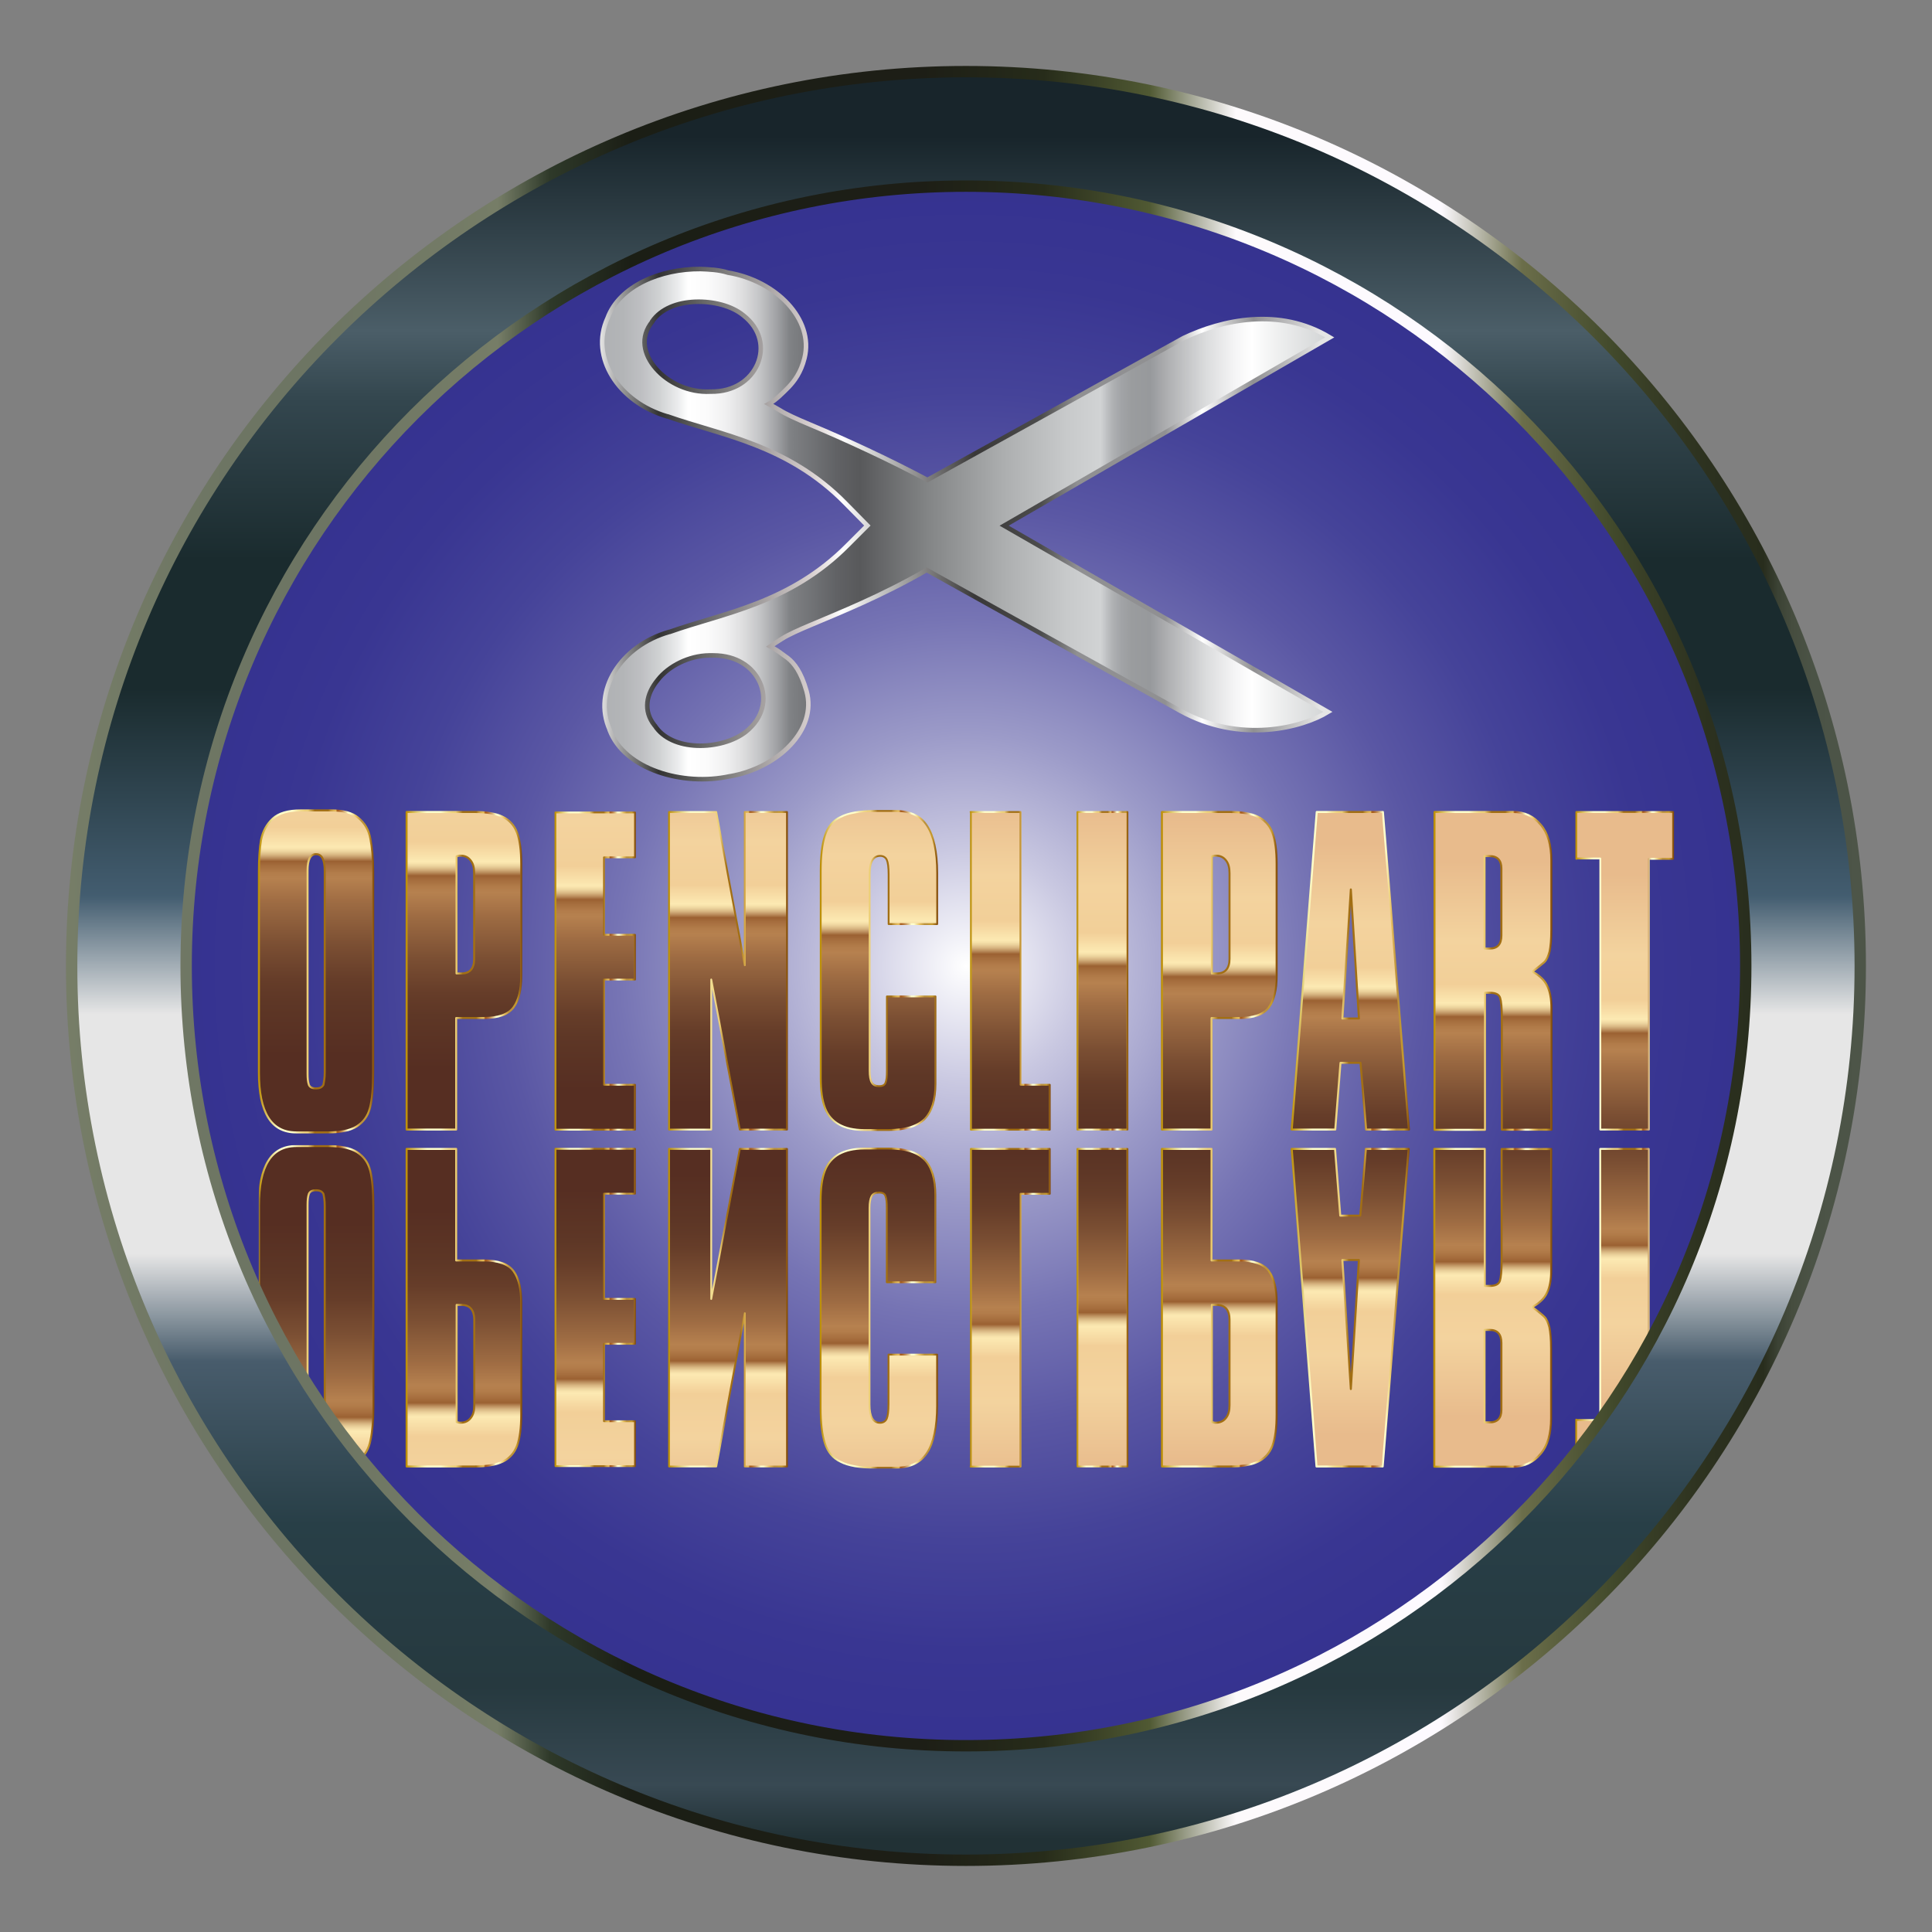
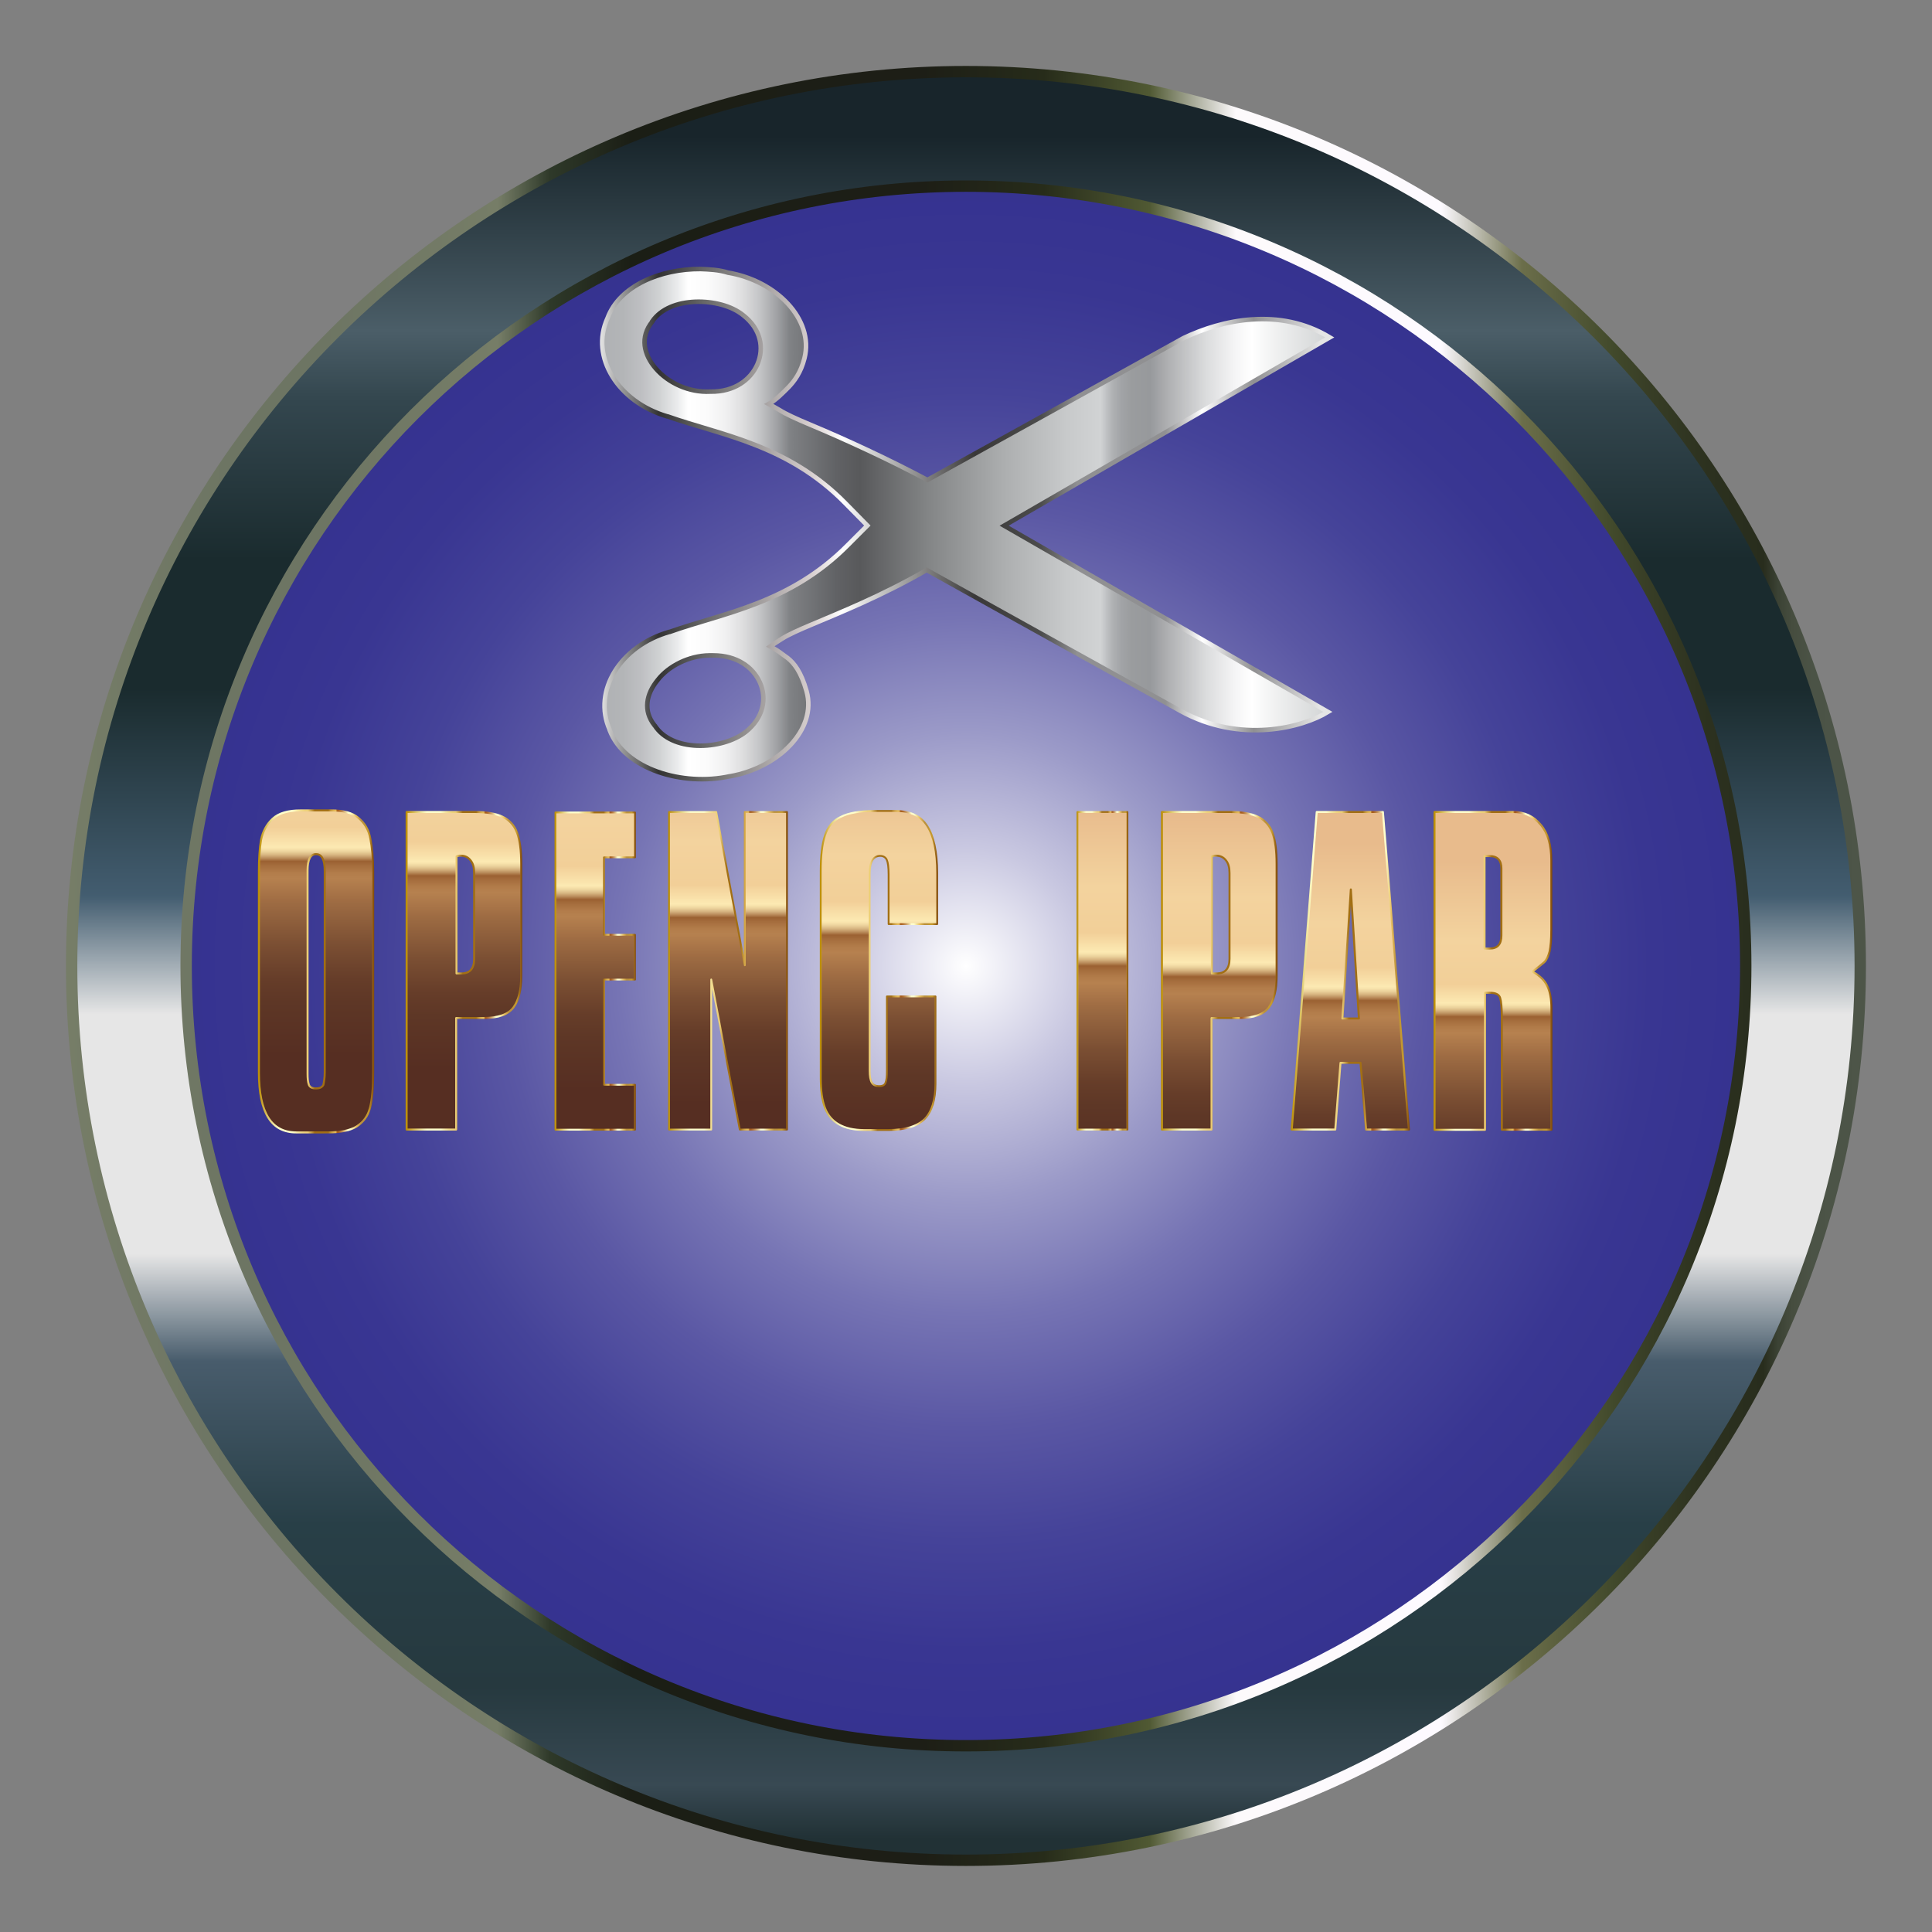
<svg xmlns="http://www.w3.org/2000/svg" version="1.1" id="svg2" x="0px" y="0px" viewBox="430.5 -49.5 1699.1 1699.1" enable-background="new 430.5 -49.5 1699.1 1699.1" xml:space="preserve">
  <rect x="430.5" y="-49.5" width="1699.1" height="1699.1" fill="#808080" stroke="none" />
  <radialGradient id="path4247_1_" cx="-107.953" cy="46.181" r="239.25" gradientTransform="matrix(0 2.909 -2.909 0 1414.345 1114.045)" gradientUnits="userSpaceOnUse">
    <stop offset="0" style="stop-color:#FFFFFF" />
    <stop offset="4.718959e-003" style="stop-color:#FDFDFE" />
    <stop offset="0.149" style="stop-color:#C9C8E1" />
    <stop offset="0.295" style="stop-color:#9B9AC8" />
    <stop offset="0.44" style="stop-color:#7674B4" />
    <stop offset="0.584" style="stop-color:#5A57A4" />
    <stop offset="0.726" style="stop-color:#454399" />
    <stop offset="0.865" style="stop-color:#393692" />
    <stop offset="1" style="stop-color:#353290" />
  </radialGradient>
  <circle id="path4247" fill="url(#path4247_1_)" cx="1280" cy="800" r="696" />
  <defs>
    <filter id="Adobe_OpacityMaskFilter" filterUnits="userSpaceOnUse" x="657.3" y="957.5" width="1245.3" height="284.9">
      <feColorMatrix type="matrix" values="1 0 0 0 0  0 1 0 0 0  0 0 1 0 0  0 0 0 1 0" />
    </filter>
  </defs>
  <mask maskUnits="userSpaceOnUse" x="657.3" y="957.5" width="1245.3" height="284.9" id="SVGID_1_">
    <g filter="url(#Adobe_OpacityMaskFilter)">
      <g>
        <linearGradient id="SVGID_2_" gradientUnits="userSpaceOnUse" x1="275" y1="1272.31" x2="275" y2="1170.836" gradientTransform="matrix(2.909 0 0 -2.909 480 4654.545)">
          <stop offset="0" style="stop-color:#FFFFFF" />
          <stop offset="1.325613e-002" style="stop-color:#F5F5F5" />
          <stop offset="8.930898e-002" style="stop-color:#C2C2C2" />
          <stop offset="0.171" style="stop-color:#949494" />
          <stop offset="0.256" style="stop-color:#6C6C6C" />
          <stop offset="0.345" style="stop-color:#4B4B4B" />
          <stop offset="0.44" style="stop-color:#2F2F2F" />
          <stop offset="0.543" style="stop-color:#1A1A1A" />
          <stop offset="0.657" style="stop-color:#0B0B0B" />
          <stop offset="0.792" style="stop-color:#030303" />
          <stop offset="1" style="stop-color:#000000" />
        </linearGradient>
-         <rect x="658.2" y="953.3" fill="url(#SVGID_2_)" width="1243.5" height="295.2" />
      </g>
    </g>
  </mask>
  <g mask="url(#SVGID_1_)">
    <linearGradient id="path4426_2_" gradientUnits="userSpaceOnUse" x1="404.48" y1="1628.405" x2="404.48" y2="1538.061" gradientTransform="matrix(2.719 0 0 -3.463 -391.31 6664.548)">
      <stop offset="3.401360e-003" style="stop-color:#562E22" />
      <stop offset="0.153" style="stop-color:#5E3726" />
      <stop offset="0.217" style="stop-color:#663D29" />
      <stop offset="0.314" style="stop-color:#7B4F33" />
      <stop offset="0.434" style="stop-color:#9E6C43" />
      <stop offset="0.435" style="stop-color:#9F6C43" />
      <stop offset="0.5" style="stop-color:#B6814F" />
      <stop offset="0.516" style="stop-color:#B27C4A" />
      <stop offset="0.536" style="stop-color:#A56D3D" />
      <stop offset="0.548" style="stop-color:#9B6132" />
      <stop offset="0.557" style="stop-color:#BB8E5D" />
      <stop offset="0.566" style="stop-color:#D7B581" />
      <stop offset="0.575" style="stop-color:#EBD29C" />
      <stop offset="0.583" style="stop-color:#F8E3AC" />
      <stop offset="0.588" style="stop-color:#FCE9B2" />
      <stop offset="0.643" style="stop-color:#F2CF98" />
      <stop offset="0.772" style="stop-color:#F3D39E" />
      <stop offset="1" style="stop-color:#E8BB8C" />
    </linearGradient>
    <linearGradient id="path4426_3_" gradientUnits="userSpaceOnUse" x1="657.332" y1="1100.006" x2="759.643" y2="1100.006" gradientTransform="matrix(1 0 0 -1 0 2200.012)">
      <stop offset="0" style="stop-color:#BA8B01" />
      <stop offset="4.380306e-002" style="stop-color:#CDAA37" />
      <stop offset="0.112" style="stop-color:#E8D886" />
      <stop offset="0.161" style="stop-color:#F8F4B8" />
      <stop offset="0.185" style="stop-color:#FFFFCB" />
      <stop offset="0.299" style="stop-color:#FFFFCB" />
      <stop offset="0.308" style="stop-color:#FDF9C1" />
      <stop offset="0.342" style="stop-color:#F5E6A0" />
      <stop offset="0.374" style="stop-color:#F0D989" />
      <stop offset="0.404" style="stop-color:#EDD17B" />
      <stop offset="0.43" style="stop-color:#ECCE76" />
      <stop offset="0.489" style="stop-color:#A26F14" />
      <stop offset="0.605" style="stop-color:#A26F14" />
      <stop offset="0.607" style="stop-color:#A67418" />
      <stop offset="0.624" style="stop-color:#C19234" />
      <stop offset="0.64" style="stop-color:#D4A848" />
      <stop offset="0.656" style="stop-color:#E0B654" />
      <stop offset="0.67" style="stop-color:#E4BA58" />
      <stop offset="0.672" style="stop-color:#D9A94D" />
      <stop offset="0.676" style="stop-color:#C38737" />
      <stop offset="0.679" style="stop-color:#B36F27" />
      <stop offset="0.683" style="stop-color:#A9601D" />
      <stop offset="0.686" style="stop-color:#A65B1A" />
      <stop offset="0.695" style="stop-color:#AA6222" />
      <stop offset="0.71" style="stop-color:#B57637" />
      <stop offset="0.729" style="stop-color:#C6965B" />
      <stop offset="0.75" style="stop-color:#DEC38B" />
      <stop offset="0.773" style="stop-color:#FDFCC9" />
      <stop offset="0.774" style="stop-color:#FFFFCD" />
      <stop offset="0.796" style="stop-color:#FFFFCD" />
      <stop offset="0.847" style="stop-color:#E5BD5D" />
      <stop offset="0.886" style="stop-color:#BB913B" />
      <stop offset="0.912" style="stop-color:#BB913B" />
      <stop offset="0.915" style="stop-color:#BE9337" />
      <stop offset="0.925" style="stop-color:#C39830" />
      <stop offset="0.951" style="stop-color:#C5992E" />
      <stop offset="1" style="stop-color:#7F470A" />
    </linearGradient>
    <path id="path4426_1_" fill="url(#path4426_2_)" stroke="url(#path4426_3_)" stroke-width="1.767" stroke-linecap="round" stroke-linejoin="round" d="   M716.1,1011.2c0-4.9-0.6-8.4-1.2-10.8c-1.2-2.1-3.1-3.1-6.5-3.1c-3.4,0-5.3,1-6.2,3.1c-0.9,2.4-1.2,5.6-1.2,9.8v178.8   c0,9.4,2.5,14.3,7.4,14.3c5.3,0,7.7-4.9,7.7-15V1011.2L716.1,1011.2z M691,958.4h28.2c10.8,0,19.5,1.7,25.1,5.2   c5.9,3.8,9.9,9.1,11.8,16.4c1.9,7.3,2.8,17.8,2.8,31.1v176c0,12.2-0.9,22.3-2.5,29.7c-1.5,7.7-4.9,13.6-10.5,18.2   c-5.3,4.5-13.3,6.6-24.1,6.6H695c-11.1,0-19.5-2.4-24.7-7.3c-5.3-4.9-8.7-11.2-10.2-18.5c-1.2-7.3-1.9-16.8-1.9-28.3v-176.3   C658.2,975.9,669,958.4,691,958.4z" />
    <linearGradient id="path4428_2_" gradientUnits="userSpaceOnUse" x1="452.324" y1="1631.826" x2="452.324" y2="1541.897" gradientTransform="matrix(2.719 0 0 -3.463 -391.31 6664.548)">
      <stop offset="3.401360e-003" style="stop-color:#562E22" />
      <stop offset="0.153" style="stop-color:#5E3726" />
      <stop offset="0.217" style="stop-color:#663D29" />
      <stop offset="0.314" style="stop-color:#7B4F33" />
      <stop offset="0.434" style="stop-color:#9E6C43" />
      <stop offset="0.435" style="stop-color:#9F6C43" />
      <stop offset="0.5" style="stop-color:#B6814F" />
      <stop offset="0.516" style="stop-color:#B27C4A" />
      <stop offset="0.536" style="stop-color:#A56D3D" />
      <stop offset="0.548" style="stop-color:#9B6132" />
      <stop offset="0.557" style="stop-color:#BB8E5D" />
      <stop offset="0.566" style="stop-color:#D7B581" />
      <stop offset="0.575" style="stop-color:#EBD29C" />
      <stop offset="0.583" style="stop-color:#F8E3AC" />
      <stop offset="0.588" style="stop-color:#FCE9B2" />
      <stop offset="0.643" style="stop-color:#F2CF98" />
      <stop offset="0.772" style="stop-color:#F3D39E" />
      <stop offset="1" style="stop-color:#E8BB8C" />
    </linearGradient>
    <linearGradient id="path4428_3_" gradientUnits="userSpaceOnUse" x1="787.266" y1="1099.482" x2="889.886" y2="1099.482" gradientTransform="matrix(1 0 0 -1 0 2200.012)">
      <stop offset="0" style="stop-color:#BA8B01" />
      <stop offset="4.380306e-002" style="stop-color:#CDAA37" />
      <stop offset="0.112" style="stop-color:#E8D886" />
      <stop offset="0.161" style="stop-color:#F8F4B8" />
      <stop offset="0.185" style="stop-color:#FFFFCB" />
      <stop offset="0.299" style="stop-color:#FFFFCB" />
      <stop offset="0.308" style="stop-color:#FDF9C1" />
      <stop offset="0.342" style="stop-color:#F5E6A0" />
      <stop offset="0.374" style="stop-color:#F0D989" />
      <stop offset="0.404" style="stop-color:#EDD17B" />
      <stop offset="0.43" style="stop-color:#ECCE76" />
      <stop offset="0.489" style="stop-color:#A26F14" />
      <stop offset="0.605" style="stop-color:#A26F14" />
      <stop offset="0.607" style="stop-color:#A67418" />
      <stop offset="0.624" style="stop-color:#C19234" />
      <stop offset="0.64" style="stop-color:#D4A848" />
      <stop offset="0.656" style="stop-color:#E0B654" />
      <stop offset="0.67" style="stop-color:#E4BA58" />
      <stop offset="0.672" style="stop-color:#D9A94D" />
      <stop offset="0.676" style="stop-color:#C38737" />
      <stop offset="0.679" style="stop-color:#B36F27" />
      <stop offset="0.683" style="stop-color:#A9601D" />
      <stop offset="0.686" style="stop-color:#A65B1A" />
      <stop offset="0.695" style="stop-color:#AA6222" />
      <stop offset="0.71" style="stop-color:#B57637" />
      <stop offset="0.729" style="stop-color:#C6965B" />
      <stop offset="0.75" style="stop-color:#DEC38B" />
      <stop offset="0.773" style="stop-color:#FDFCC9" />
      <stop offset="0.774" style="stop-color:#FFFFCD" />
      <stop offset="0.796" style="stop-color:#FFFFCD" />
      <stop offset="0.847" style="stop-color:#E5BD5D" />
      <stop offset="0.886" style="stop-color:#BB913B" />
      <stop offset="0.912" style="stop-color:#BB913B" />
      <stop offset="0.915" style="stop-color:#BE9337" />
      <stop offset="0.925" style="stop-color:#C39830" />
      <stop offset="0.951" style="stop-color:#C5992E" />
      <stop offset="1" style="stop-color:#7F470A" />
    </linearGradient>
    <path id="path4428_1_" fill="url(#path4428_2_)" stroke="url(#path4428_3_)" stroke-width="1.767" stroke-linecap="round" stroke-linejoin="round" d="   M788.1,960.9h43.6v98.1h23.8c13.3,0,22,3.1,26.6,9.4c4.6,6.3,6.8,15.4,6.8,27.9v98.1c0,11.9-1.2,20.9-3.7,27.6   c-2.5,6.6-6.8,11.2-12.7,14c-5.9,2.8-14.2,4.2-24.7,4.2h-59.7V960.9L788.1,960.9z M837,1098.1h-4.9v103c0.6,0.3,0.9,0.3,1.5,0.3   c0.3,0.3,0.9,0.3,1.9,0.3c4,0,6.8-1.4,9-4.2c2.2-2.8,3.1-6.3,3.1-11.2V1111C847.5,1102.6,843.8,1098.4,837,1098.1z" />
    <linearGradient id="path4430_2_" gradientUnits="userSpaceOnUse" x1="494.763" y1="1637.185" x2="494.763" y2="1548.518" gradientTransform="matrix(2.719 0 0 -3.463 -391.31 6664.548)">
      <stop offset="3.401360e-003" style="stop-color:#562E22" />
      <stop offset="0.153" style="stop-color:#5E3726" />
      <stop offset="0.217" style="stop-color:#663D29" />
      <stop offset="0.314" style="stop-color:#7B4F33" />
      <stop offset="0.434" style="stop-color:#9E6C43" />
      <stop offset="0.435" style="stop-color:#9F6C43" />
      <stop offset="0.5" style="stop-color:#B6814F" />
      <stop offset="0.516" style="stop-color:#B27C4A" />
      <stop offset="0.536" style="stop-color:#A56D3D" />
      <stop offset="0.548" style="stop-color:#9B6132" />
      <stop offset="0.557" style="stop-color:#BB8E5D" />
      <stop offset="0.566" style="stop-color:#D7B581" />
      <stop offset="0.575" style="stop-color:#EBD29C" />
      <stop offset="0.583" style="stop-color:#F8E3AC" />
      <stop offset="0.588" style="stop-color:#FCE9B2" />
      <stop offset="0.643" style="stop-color:#F2CF98" />
      <stop offset="0.772" style="stop-color:#F3D39E" />
      <stop offset="1" style="stop-color:#E8BB8C" />
    </linearGradient>
    <linearGradient id="path4430_3_" gradientUnits="userSpaceOnUse" x1="918.208" y1="1099.657" x2="989.731" y2="1099.657" gradientTransform="matrix(1 0 0 -1 0 2200.012)">
      <stop offset="0" style="stop-color:#BA8B01" />
      <stop offset="4.380306e-002" style="stop-color:#CDAA37" />
      <stop offset="0.112" style="stop-color:#E8D886" />
      <stop offset="0.161" style="stop-color:#F8F4B8" />
      <stop offset="0.185" style="stop-color:#FFFFCB" />
      <stop offset="0.299" style="stop-color:#FFFFCB" />
      <stop offset="0.308" style="stop-color:#FDF9C1" />
      <stop offset="0.342" style="stop-color:#F5E6A0" />
      <stop offset="0.374" style="stop-color:#F0D989" />
      <stop offset="0.404" style="stop-color:#EDD17B" />
      <stop offset="0.43" style="stop-color:#ECCE76" />
      <stop offset="0.489" style="stop-color:#A26F14" />
      <stop offset="0.605" style="stop-color:#A26F14" />
      <stop offset="0.607" style="stop-color:#A67418" />
      <stop offset="0.624" style="stop-color:#C19234" />
      <stop offset="0.64" style="stop-color:#D4A848" />
      <stop offset="0.656" style="stop-color:#E0B654" />
      <stop offset="0.67" style="stop-color:#E4BA58" />
      <stop offset="0.672" style="stop-color:#D9A94D" />
      <stop offset="0.676" style="stop-color:#C38737" />
      <stop offset="0.679" style="stop-color:#B36F27" />
      <stop offset="0.683" style="stop-color:#A9601D" />
      <stop offset="0.686" style="stop-color:#A65B1A" />
      <stop offset="0.695" style="stop-color:#AA6222" />
      <stop offset="0.71" style="stop-color:#B57637" />
      <stop offset="0.729" style="stop-color:#C6965B" />
      <stop offset="0.75" style="stop-color:#DEC38B" />
      <stop offset="0.773" style="stop-color:#FDFCC9" />
      <stop offset="0.774" style="stop-color:#FFFFCD" />
      <stop offset="0.796" style="stop-color:#FFFFCD" />
      <stop offset="0.847" style="stop-color:#E5BD5D" />
      <stop offset="0.886" style="stop-color:#BB913B" />
      <stop offset="0.912" style="stop-color:#BB913B" />
      <stop offset="0.915" style="stop-color:#BE9337" />
      <stop offset="0.925" style="stop-color:#C39830" />
      <stop offset="0.951" style="stop-color:#C5992E" />
      <stop offset="1" style="stop-color:#7F470A" />
    </linearGradient>
    <path id="path4430_1_" fill="url(#path4430_2_)" stroke="url(#path4430_3_)" stroke-width="1.607" stroke-linecap="round" stroke-linejoin="round" d="   M919,1239.8v-279h69.9v39.5h-27.2v92.5h27.2v39.5h-27.2v68.1h27.2v39.5H919L919,1239.8z" />
    <linearGradient id="path4432_2_" gradientUnits="userSpaceOnUse" x1="537.714" y1="1640.92" x2="537.714" y2="1553.812" gradientTransform="matrix(2.719 0 0 -3.463 -391.31 6664.548)">
      <stop offset="3.401360e-003" style="stop-color:#562E22" />
      <stop offset="0.153" style="stop-color:#5E3726" />
      <stop offset="0.217" style="stop-color:#663D29" />
      <stop offset="0.314" style="stop-color:#7B4F33" />
      <stop offset="0.434" style="stop-color:#9E6C43" />
      <stop offset="0.435" style="stop-color:#9F6C43" />
      <stop offset="0.5" style="stop-color:#B6814F" />
      <stop offset="0.516" style="stop-color:#B27C4A" />
      <stop offset="0.536" style="stop-color:#A56D3D" />
      <stop offset="0.548" style="stop-color:#9B6132" />
      <stop offset="0.557" style="stop-color:#BB8E5D" />
      <stop offset="0.566" style="stop-color:#D7B581" />
      <stop offset="0.575" style="stop-color:#EBD29C" />
      <stop offset="0.583" style="stop-color:#F8E3AC" />
      <stop offset="0.588" style="stop-color:#FCE9B2" />
      <stop offset="0.643" style="stop-color:#F2CF98" />
      <stop offset="0.772" style="stop-color:#F3D39E" />
      <stop offset="1" style="stop-color:#E8BB8C" />
    </linearGradient>
    <linearGradient id="path4432_3_" gradientUnits="userSpaceOnUse" x1="1018.132" y1="1099.482" x2="1123.376" y2="1099.482" gradientTransform="matrix(1 0 0 -1 0 2200.012)">
      <stop offset="0" style="stop-color:#BA8B01" />
      <stop offset="4.380306e-002" style="stop-color:#CDAA37" />
      <stop offset="0.112" style="stop-color:#E8D886" />
      <stop offset="0.161" style="stop-color:#F8F4B8" />
      <stop offset="0.185" style="stop-color:#FFFFCB" />
      <stop offset="0.299" style="stop-color:#FFFFCB" />
      <stop offset="0.308" style="stop-color:#FDF9C1" />
      <stop offset="0.342" style="stop-color:#F5E6A0" />
      <stop offset="0.374" style="stop-color:#F0D989" />
      <stop offset="0.404" style="stop-color:#EDD17B" />
      <stop offset="0.43" style="stop-color:#ECCE76" />
      <stop offset="0.489" style="stop-color:#A26F14" />
      <stop offset="0.605" style="stop-color:#A26F14" />
      <stop offset="0.607" style="stop-color:#A67418" />
      <stop offset="0.624" style="stop-color:#C19234" />
      <stop offset="0.64" style="stop-color:#D4A848" />
      <stop offset="0.656" style="stop-color:#E0B654" />
      <stop offset="0.67" style="stop-color:#E4BA58" />
      <stop offset="0.672" style="stop-color:#D9A94D" />
      <stop offset="0.676" style="stop-color:#C38737" />
      <stop offset="0.679" style="stop-color:#B36F27" />
      <stop offset="0.683" style="stop-color:#A9601D" />
      <stop offset="0.686" style="stop-color:#A65B1A" />
      <stop offset="0.695" style="stop-color:#AA6222" />
      <stop offset="0.71" style="stop-color:#B57637" />
      <stop offset="0.729" style="stop-color:#C6965B" />
      <stop offset="0.75" style="stop-color:#DEC38B" />
      <stop offset="0.773" style="stop-color:#FDFCC9" />
      <stop offset="0.774" style="stop-color:#FFFFCD" />
      <stop offset="0.796" style="stop-color:#FFFFCD" />
      <stop offset="0.847" style="stop-color:#E5BD5D" />
      <stop offset="0.886" style="stop-color:#BB913B" />
      <stop offset="0.912" style="stop-color:#BB913B" />
      <stop offset="0.915" style="stop-color:#BE9337" />
      <stop offset="0.925" style="stop-color:#C39830" />
      <stop offset="0.951" style="stop-color:#C5992E" />
      <stop offset="1" style="stop-color:#7F470A" />
    </linearGradient>
    <path id="path4432_1_" fill="url(#path4432_2_)" stroke="url(#path4432_3_)" stroke-width="1.607" stroke-linecap="round" stroke-linejoin="round" d="   M1018.9,960.9h37.1v132l25.1-132h41.5v279.3h-37.1v-134.8l-25.1,134.8h-41.5V960.9z" />
    <linearGradient id="path4434_2_" gradientUnits="userSpaceOnUse" x1="586.524" y1="1647.367" x2="586.524" y2="1556.635" gradientTransform="matrix(2.719 0 0 -3.463 -391.31 6664.548)">
      <stop offset="3.401360e-003" style="stop-color:#562E22" />
      <stop offset="0.153" style="stop-color:#5E3726" />
      <stop offset="0.217" style="stop-color:#663D29" />
      <stop offset="0.314" style="stop-color:#7B4F33" />
      <stop offset="0.434" style="stop-color:#9E6C43" />
      <stop offset="0.435" style="stop-color:#9F6C43" />
      <stop offset="0.5" style="stop-color:#B6814F" />
      <stop offset="0.516" style="stop-color:#B27C4A" />
      <stop offset="0.536" style="stop-color:#A56D3D" />
      <stop offset="0.548" style="stop-color:#9B6132" />
      <stop offset="0.557" style="stop-color:#BB8E5D" />
      <stop offset="0.566" style="stop-color:#D7B581" />
      <stop offset="0.575" style="stop-color:#EBD29C" />
      <stop offset="0.583" style="stop-color:#F8E3AC" />
      <stop offset="0.588" style="stop-color:#FCE9B2" />
      <stop offset="0.643" style="stop-color:#F2CF98" />
      <stop offset="0.772" style="stop-color:#F3D39E" />
      <stop offset="1" style="stop-color:#E8BB8C" />
    </linearGradient>
    <linearGradient id="path4434_3_" gradientUnits="userSpaceOnUse" x1="1151.469" y1="1099.133" x2="1255.475" y2="1099.133" gradientTransform="matrix(1 0 0 -1 0 2200.012)">
      <stop offset="0" style="stop-color:#BA8B01" />
      <stop offset="4.380306e-002" style="stop-color:#CDAA37" />
      <stop offset="0.112" style="stop-color:#E8D886" />
      <stop offset="0.161" style="stop-color:#F8F4B8" />
      <stop offset="0.185" style="stop-color:#FFFFCB" />
      <stop offset="0.299" style="stop-color:#FFFFCB" />
      <stop offset="0.308" style="stop-color:#FDF9C1" />
      <stop offset="0.342" style="stop-color:#F5E6A0" />
      <stop offset="0.374" style="stop-color:#F0D989" />
      <stop offset="0.404" style="stop-color:#EDD17B" />
      <stop offset="0.43" style="stop-color:#ECCE76" />
      <stop offset="0.489" style="stop-color:#A26F14" />
      <stop offset="0.605" style="stop-color:#A26F14" />
      <stop offset="0.607" style="stop-color:#A67418" />
      <stop offset="0.624" style="stop-color:#C19234" />
      <stop offset="0.64" style="stop-color:#D4A848" />
      <stop offset="0.656" style="stop-color:#E0B654" />
      <stop offset="0.67" style="stop-color:#E4BA58" />
      <stop offset="0.672" style="stop-color:#D9A94D" />
      <stop offset="0.676" style="stop-color:#C38737" />
      <stop offset="0.679" style="stop-color:#B36F27" />
      <stop offset="0.683" style="stop-color:#A9601D" />
      <stop offset="0.686" style="stop-color:#A65B1A" />
      <stop offset="0.695" style="stop-color:#AA6222" />
      <stop offset="0.71" style="stop-color:#B57637" />
      <stop offset="0.729" style="stop-color:#C6965B" />
      <stop offset="0.75" style="stop-color:#DEC38B" />
      <stop offset="0.773" style="stop-color:#FDFCC9" />
      <stop offset="0.774" style="stop-color:#FFFFCD" />
      <stop offset="0.796" style="stop-color:#FFFFCD" />
      <stop offset="0.847" style="stop-color:#E5BD5D" />
      <stop offset="0.886" style="stop-color:#BB913B" />
      <stop offset="0.912" style="stop-color:#BB913B" />
      <stop offset="0.915" style="stop-color:#BE9337" />
      <stop offset="0.925" style="stop-color:#C39830" />
      <stop offset="0.951" style="stop-color:#C5992E" />
      <stop offset="1" style="stop-color:#7F470A" />
    </linearGradient>
    <path id="path4434_1_" fill="url(#path4434_2_)" stroke="url(#path4434_3_)" stroke-width="1.607" stroke-linecap="round" stroke-linejoin="round" d="   M1243.5,970.3c6.5,6.6,9.6,17.1,9.6,31.1v76.8h-42.7v-65.3c0-4.9-0.3-8.4-1.2-10.5c-0.6-2.1-2.5-3.1-5.6-3.1s-5.3,1-6.5,3.1   c-1.2,2.1-1.9,5.6-1.9,10.5v172.8c0,10.8,3.1,16.1,9.3,16.1c2.8,0,4.9-1.4,5.9-3.8c0.9-2.1,1.5-6.3,1.5-12.6v-43.6h42.7v45   c0,18.5-3.1,32.5-8.7,41.2c-5.6,8.7-14.8,13.3-27.8,13.3h-18.3c-13.3,0-23.2-1.7-30-5.2c-6.8-3.1-11.4-8.7-13.9-16.4   s-3.7-18.2-3.7-31.4v-181.6c0-11.2,1.2-19.9,3.7-26.5c2.5-6.6,6.8-11.5,12.4-14.7c5.6-3.1,13-4.9,22.3-4.9h20.7   C1226.5,960.5,1237,963.7,1243.5,970.3z" />
    <linearGradient id="path4436_2_" gradientUnits="userSpaceOnUse" x1="628.963" y1="1651.055" x2="628.963" y2="1562.369" gradientTransform="matrix(2.719 0 0 -3.463 -391.31 6664.548)">
      <stop offset="3.401360e-003" style="stop-color:#562E22" />
      <stop offset="0.153" style="stop-color:#5E3726" />
      <stop offset="0.217" style="stop-color:#663D29" />
      <stop offset="0.314" style="stop-color:#7B4F33" />
      <stop offset="0.434" style="stop-color:#9E6C43" />
      <stop offset="0.435" style="stop-color:#9F6C43" />
      <stop offset="0.5" style="stop-color:#B6814F" />
      <stop offset="0.516" style="stop-color:#B27C4A" />
      <stop offset="0.536" style="stop-color:#A56D3D" />
      <stop offset="0.548" style="stop-color:#9B6132" />
      <stop offset="0.557" style="stop-color:#BB8E5D" />
      <stop offset="0.566" style="stop-color:#D7B581" />
      <stop offset="0.575" style="stop-color:#EBD29C" />
      <stop offset="0.583" style="stop-color:#F8E3AC" />
      <stop offset="0.588" style="stop-color:#FCE9B2" />
      <stop offset="0.643" style="stop-color:#F2CF98" />
      <stop offset="0.772" style="stop-color:#F3D39E" />
      <stop offset="1" style="stop-color:#E8BB8C" />
    </linearGradient>
    <linearGradient id="path4436_3_" gradientUnits="userSpaceOnUse" x1="1283.258" y1="1099.482" x2="1354.472" y2="1099.482" gradientTransform="matrix(1 0 0 -1 0 2200.012)">
      <stop offset="0" style="stop-color:#BA8B01" />
      <stop offset="4.380306e-002" style="stop-color:#CDAA37" />
      <stop offset="0.112" style="stop-color:#E8D886" />
      <stop offset="0.161" style="stop-color:#F8F4B8" />
      <stop offset="0.185" style="stop-color:#FFFFCB" />
      <stop offset="0.299" style="stop-color:#FFFFCB" />
      <stop offset="0.308" style="stop-color:#FDF9C1" />
      <stop offset="0.342" style="stop-color:#F5E6A0" />
      <stop offset="0.374" style="stop-color:#F0D989" />
      <stop offset="0.404" style="stop-color:#EDD17B" />
      <stop offset="0.43" style="stop-color:#ECCE76" />
      <stop offset="0.489" style="stop-color:#A26F14" />
      <stop offset="0.605" style="stop-color:#A26F14" />
      <stop offset="0.607" style="stop-color:#A67418" />
      <stop offset="0.624" style="stop-color:#C19234" />
      <stop offset="0.64" style="stop-color:#D4A848" />
      <stop offset="0.656" style="stop-color:#E0B654" />
      <stop offset="0.67" style="stop-color:#E4BA58" />
      <stop offset="0.672" style="stop-color:#D9A94D" />
      <stop offset="0.676" style="stop-color:#C38737" />
      <stop offset="0.679" style="stop-color:#B36F27" />
      <stop offset="0.683" style="stop-color:#A9601D" />
      <stop offset="0.686" style="stop-color:#A65B1A" />
      <stop offset="0.695" style="stop-color:#AA6222" />
      <stop offset="0.71" style="stop-color:#B57637" />
      <stop offset="0.729" style="stop-color:#C6965B" />
      <stop offset="0.75" style="stop-color:#DEC38B" />
      <stop offset="0.773" style="stop-color:#FDFCC9" />
      <stop offset="0.774" style="stop-color:#FFFFCD" />
      <stop offset="0.796" style="stop-color:#FFFFCD" />
      <stop offset="0.847" style="stop-color:#E5BD5D" />
      <stop offset="0.886" style="stop-color:#BB913B" />
      <stop offset="0.912" style="stop-color:#BB913B" />
      <stop offset="0.915" style="stop-color:#BE9337" />
      <stop offset="0.925" style="stop-color:#C39830" />
      <stop offset="0.951" style="stop-color:#C5992E" />
      <stop offset="1" style="stop-color:#7F470A" />
    </linearGradient>
    <path id="path4436_1_" fill="url(#path4436_2_)" stroke="url(#path4436_3_)" stroke-width="1.607" stroke-linecap="round" stroke-linejoin="round" d="   M1284.4,1240.2V960.9h69.3v39.5H1328v239.9h-43.9H1284.4z" />
    <linearGradient id="path4438_2_" gradientUnits="userSpaceOnUse" x1="658.83" y1="1654.743" x2="658.83" y2="1564.829" gradientTransform="matrix(2.719 0 0 -3.463 -391.31 6664.548)">
      <stop offset="3.401360e-003" style="stop-color:#562E22" />
      <stop offset="0.153" style="stop-color:#5E3726" />
      <stop offset="0.217" style="stop-color:#663D29" />
      <stop offset="0.314" style="stop-color:#7B4F33" />
      <stop offset="0.434" style="stop-color:#9E6C43" />
      <stop offset="0.435" style="stop-color:#9F6C43" />
      <stop offset="0.5" style="stop-color:#B6814F" />
      <stop offset="0.516" style="stop-color:#B27C4A" />
      <stop offset="0.536" style="stop-color:#A56D3D" />
      <stop offset="0.548" style="stop-color:#9B6132" />
      <stop offset="0.557" style="stop-color:#BB8E5D" />
      <stop offset="0.566" style="stop-color:#D7B581" />
      <stop offset="0.575" style="stop-color:#EBD29C" />
      <stop offset="0.583" style="stop-color:#F8E3AC" />
      <stop offset="0.588" style="stop-color:#FCE9B2" />
      <stop offset="0.643" style="stop-color:#F2CF98" />
      <stop offset="0.772" style="stop-color:#F3D39E" />
      <stop offset="1" style="stop-color:#E8BB8C" />
    </linearGradient>
    <linearGradient id="path4438_3_" gradientUnits="userSpaceOnUse" x1="1377.305" y1="1099.482" x2="1422.842" y2="1099.482" gradientTransform="matrix(1 0 0 -1 0 2200.012)">
      <stop offset="0" style="stop-color:#BA8B01" />
      <stop offset="4.380306e-002" style="stop-color:#CDAA37" />
      <stop offset="0.112" style="stop-color:#E8D886" />
      <stop offset="0.161" style="stop-color:#F8F4B8" />
      <stop offset="0.185" style="stop-color:#FFFFCB" />
      <stop offset="0.299" style="stop-color:#FFFFCB" />
      <stop offset="0.308" style="stop-color:#FDF9C1" />
      <stop offset="0.342" style="stop-color:#F5E6A0" />
      <stop offset="0.374" style="stop-color:#F0D989" />
      <stop offset="0.404" style="stop-color:#EDD17B" />
      <stop offset="0.43" style="stop-color:#ECCE76" />
      <stop offset="0.489" style="stop-color:#A26F14" />
      <stop offset="0.605" style="stop-color:#A26F14" />
      <stop offset="0.607" style="stop-color:#A67418" />
      <stop offset="0.624" style="stop-color:#C19234" />
      <stop offset="0.64" style="stop-color:#D4A848" />
      <stop offset="0.656" style="stop-color:#E0B654" />
      <stop offset="0.67" style="stop-color:#E4BA58" />
      <stop offset="0.672" style="stop-color:#D9A94D" />
      <stop offset="0.676" style="stop-color:#C38737" />
      <stop offset="0.679" style="stop-color:#B36F27" />
      <stop offset="0.683" style="stop-color:#A9601D" />
      <stop offset="0.686" style="stop-color:#A65B1A" />
      <stop offset="0.695" style="stop-color:#AA6222" />
      <stop offset="0.71" style="stop-color:#B57637" />
      <stop offset="0.729" style="stop-color:#C6965B" />
      <stop offset="0.75" style="stop-color:#DEC38B" />
      <stop offset="0.773" style="stop-color:#FDFCC9" />
      <stop offset="0.774" style="stop-color:#FFFFCD" />
      <stop offset="0.796" style="stop-color:#FFFFCD" />
      <stop offset="0.847" style="stop-color:#E5BD5D" />
      <stop offset="0.886" style="stop-color:#BB913B" />
      <stop offset="0.912" style="stop-color:#BB913B" />
      <stop offset="0.915" style="stop-color:#BE9337" />
      <stop offset="0.925" style="stop-color:#C39830" />
      <stop offset="0.951" style="stop-color:#C5992E" />
      <stop offset="1" style="stop-color:#7F470A" />
    </linearGradient>
    <path id="path4438_1_" fill="url(#path4438_2_)" stroke="url(#path4438_3_)" stroke-width="1.607" stroke-linecap="round" stroke-linejoin="round" d="   M1378.1,960.9h43.9v279.3h-43.9V960.9z" />
    <linearGradient id="path4440_2_" gradientUnits="userSpaceOnUse" x1="696.604" y1="1657.484" x2="696.604" y2="1567.555" gradientTransform="matrix(2.719 0 0 -3.463 -391.31 6664.548)">
      <stop offset="3.401360e-003" style="stop-color:#562E22" />
      <stop offset="0.153" style="stop-color:#5E3726" />
      <stop offset="0.217" style="stop-color:#663D29" />
      <stop offset="0.314" style="stop-color:#7B4F33" />
      <stop offset="0.434" style="stop-color:#9E6C43" />
      <stop offset="0.435" style="stop-color:#9F6C43" />
      <stop offset="0.5" style="stop-color:#B6814F" />
      <stop offset="0.516" style="stop-color:#B27C4A" />
      <stop offset="0.536" style="stop-color:#A56D3D" />
      <stop offset="0.548" style="stop-color:#9B6132" />
      <stop offset="0.557" style="stop-color:#BB8E5D" />
      <stop offset="0.566" style="stop-color:#D7B581" />
      <stop offset="0.575" style="stop-color:#EBD29C" />
      <stop offset="0.583" style="stop-color:#F8E3AC" />
      <stop offset="0.588" style="stop-color:#FCE9B2" />
      <stop offset="0.643" style="stop-color:#F2CF98" />
      <stop offset="0.772" style="stop-color:#F3D39E" />
      <stop offset="1" style="stop-color:#E8BB8C" />
    </linearGradient>
    <linearGradient id="path4440_3_" gradientUnits="userSpaceOnUse" x1="1451.473" y1="1099.482" x2="1554.093" y2="1099.482" gradientTransform="matrix(1 0 0 -1 0 2200.012)">
      <stop offset="0" style="stop-color:#BA8B01" />
      <stop offset="4.380306e-002" style="stop-color:#CDAA37" />
      <stop offset="0.112" style="stop-color:#E8D886" />
      <stop offset="0.161" style="stop-color:#F8F4B8" />
      <stop offset="0.185" style="stop-color:#FFFFCB" />
      <stop offset="0.299" style="stop-color:#FFFFCB" />
      <stop offset="0.308" style="stop-color:#FDF9C1" />
      <stop offset="0.342" style="stop-color:#F5E6A0" />
      <stop offset="0.374" style="stop-color:#F0D989" />
      <stop offset="0.404" style="stop-color:#EDD17B" />
      <stop offset="0.43" style="stop-color:#ECCE76" />
      <stop offset="0.489" style="stop-color:#A26F14" />
      <stop offset="0.605" style="stop-color:#A26F14" />
      <stop offset="0.607" style="stop-color:#A67418" />
      <stop offset="0.624" style="stop-color:#C19234" />
      <stop offset="0.64" style="stop-color:#D4A848" />
      <stop offset="0.656" style="stop-color:#E0B654" />
      <stop offset="0.67" style="stop-color:#E4BA58" />
      <stop offset="0.672" style="stop-color:#D9A94D" />
      <stop offset="0.676" style="stop-color:#C38737" />
      <stop offset="0.679" style="stop-color:#B36F27" />
      <stop offset="0.683" style="stop-color:#A9601D" />
      <stop offset="0.686" style="stop-color:#A65B1A" />
      <stop offset="0.695" style="stop-color:#AA6222" />
      <stop offset="0.71" style="stop-color:#B57637" />
      <stop offset="0.729" style="stop-color:#C6965B" />
      <stop offset="0.75" style="stop-color:#DEC38B" />
      <stop offset="0.773" style="stop-color:#FDFCC9" />
      <stop offset="0.774" style="stop-color:#FFFFCD" />
      <stop offset="0.796" style="stop-color:#FFFFCD" />
      <stop offset="0.847" style="stop-color:#E5BD5D" />
      <stop offset="0.886" style="stop-color:#BB913B" />
      <stop offset="0.912" style="stop-color:#BB913B" />
      <stop offset="0.915" style="stop-color:#BE9337" />
      <stop offset="0.925" style="stop-color:#C39830" />
      <stop offset="0.951" style="stop-color:#C5992E" />
      <stop offset="1" style="stop-color:#7F470A" />
    </linearGradient>
-     <path id="path4440_1_" fill="url(#path4440_2_)" stroke="url(#path4440_3_)" stroke-width="1.767" stroke-linecap="round" stroke-linejoin="round" d="   M1452.4,960.9h43.6v98.1h23.8c13.3,0,22,3.1,26.6,9.4c4.6,6.3,6.8,15.4,6.8,27.9v98.1c0,11.9-1.2,20.9-3.7,27.6   c-2.5,6.6-6.8,11.2-12.7,14c-5.9,2.8-14.2,4.2-24.7,4.2h-59.7V960.9L1452.4,960.9z M1501.2,1098.1h-4.9v103   c0.6,0.3,0.9,0.3,1.5,0.3c0.3,0.3,0.9,0.3,1.9,0.3c4,0,6.8-1.4,9-4.2c2.2-2.8,3.1-6.3,3.1-11.2V1111   C1511.8,1102.6,1508,1098.4,1501.2,1098.1z" />
    <linearGradient id="path4442_2_" gradientUnits="userSpaceOnUse" x1="738.986" y1="1662.574" x2="738.986" y2="1574.426" gradientTransform="matrix(2.719 0 0 -3.463 -391.31 6664.548)">
      <stop offset="3.401360e-003" style="stop-color:#562E22" />
      <stop offset="0.153" style="stop-color:#5E3726" />
      <stop offset="0.217" style="stop-color:#663D29" />
      <stop offset="0.314" style="stop-color:#7B4F33" />
      <stop offset="0.434" style="stop-color:#9E6C43" />
      <stop offset="0.435" style="stop-color:#9F6C43" />
      <stop offset="0.5" style="stop-color:#B6814F" />
      <stop offset="0.516" style="stop-color:#B27C4A" />
      <stop offset="0.536" style="stop-color:#A56D3D" />
      <stop offset="0.548" style="stop-color:#9B6132" />
      <stop offset="0.557" style="stop-color:#BB8E5D" />
      <stop offset="0.566" style="stop-color:#D7B581" />
      <stop offset="0.575" style="stop-color:#EBD29C" />
      <stop offset="0.583" style="stop-color:#F8E3AC" />
      <stop offset="0.588" style="stop-color:#FCE9B2" />
      <stop offset="0.643" style="stop-color:#F2CF98" />
      <stop offset="0.772" style="stop-color:#F3D39E" />
      <stop offset="1" style="stop-color:#E8BB8C" />
    </linearGradient>
    <linearGradient id="path4442_3_" gradientUnits="userSpaceOnUse" x1="1565.628" y1="1099.482" x2="1670.414" y2="1099.482" gradientTransform="matrix(1 0 0 -1 0 2200.012)">
      <stop offset="0" style="stop-color:#BA8B01" />
      <stop offset="4.380306e-002" style="stop-color:#CDAA37" />
      <stop offset="0.112" style="stop-color:#E8D886" />
      <stop offset="0.161" style="stop-color:#F8F4B8" />
      <stop offset="0.185" style="stop-color:#FFFFCB" />
      <stop offset="0.299" style="stop-color:#FFFFCB" />
      <stop offset="0.308" style="stop-color:#FDF9C1" />
      <stop offset="0.342" style="stop-color:#F5E6A0" />
      <stop offset="0.374" style="stop-color:#F0D989" />
      <stop offset="0.404" style="stop-color:#EDD17B" />
      <stop offset="0.43" style="stop-color:#ECCE76" />
      <stop offset="0.489" style="stop-color:#A26F14" />
      <stop offset="0.605" style="stop-color:#A26F14" />
      <stop offset="0.607" style="stop-color:#A67418" />
      <stop offset="0.624" style="stop-color:#C19234" />
      <stop offset="0.64" style="stop-color:#D4A848" />
      <stop offset="0.656" style="stop-color:#E0B654" />
      <stop offset="0.67" style="stop-color:#E4BA58" />
      <stop offset="0.672" style="stop-color:#D9A94D" />
      <stop offset="0.676" style="stop-color:#C38737" />
      <stop offset="0.679" style="stop-color:#B36F27" />
      <stop offset="0.683" style="stop-color:#A9601D" />
      <stop offset="0.686" style="stop-color:#A65B1A" />
      <stop offset="0.695" style="stop-color:#AA6222" />
      <stop offset="0.71" style="stop-color:#B57637" />
      <stop offset="0.729" style="stop-color:#C6965B" />
      <stop offset="0.75" style="stop-color:#DEC38B" />
      <stop offset="0.773" style="stop-color:#FDFCC9" />
      <stop offset="0.774" style="stop-color:#FFFFCD" />
      <stop offset="0.796" style="stop-color:#FFFFCD" />
      <stop offset="0.847" style="stop-color:#E5BD5D" />
      <stop offset="0.886" style="stop-color:#BB913B" />
      <stop offset="0.912" style="stop-color:#BB913B" />
      <stop offset="0.915" style="stop-color:#BE9337" />
      <stop offset="0.925" style="stop-color:#C39830" />
      <stop offset="0.951" style="stop-color:#C5992E" />
      <stop offset="1" style="stop-color:#7F470A" />
    </linearGradient>
    <path id="path4442_1_" fill="url(#path4442_2_)" stroke="url(#path4442_3_)" stroke-width="1.767" stroke-linecap="round" stroke-linejoin="round" d="   M1566.5,960.9h38.1l4.6,58.7h17.6l4.9-58.7h37.7l-22.9,279.3h-58.2L1566.5,960.9L1566.5,960.9z M1611.1,1058.6l7.4,113.5l7.1-113.5   H1611.1z" />
    <linearGradient id="path4444_2_" gradientUnits="userSpaceOnUse" x1="785.123" y1="1666.13" x2="785.123" y2="1578.98" gradientTransform="matrix(2.719 0 0 -3.463 -391.31 6664.548)">
      <stop offset="3.401360e-003" style="stop-color:#562E22" />
      <stop offset="0.153" style="stop-color:#5E3726" />
      <stop offset="0.217" style="stop-color:#663D29" />
      <stop offset="0.314" style="stop-color:#7B4F33" />
      <stop offset="0.434" style="stop-color:#9E6C43" />
      <stop offset="0.435" style="stop-color:#9F6C43" />
      <stop offset="0.5" style="stop-color:#B6814F" />
      <stop offset="0.516" style="stop-color:#B27C4A" />
      <stop offset="0.536" style="stop-color:#A56D3D" />
      <stop offset="0.548" style="stop-color:#9B6132" />
      <stop offset="0.557" style="stop-color:#BB8E5D" />
      <stop offset="0.566" style="stop-color:#D7B581" />
      <stop offset="0.575" style="stop-color:#EBD29C" />
      <stop offset="0.583" style="stop-color:#F8E3AC" />
      <stop offset="0.588" style="stop-color:#FCE9B2" />
      <stop offset="0.643" style="stop-color:#F2CF98" />
      <stop offset="0.772" style="stop-color:#F3D39E" />
      <stop offset="1" style="stop-color:#E8BB8C" />
    </linearGradient>
    <linearGradient id="path4444_3_" gradientUnits="userSpaceOnUse" x1="1691.231" y1="1099.482" x2="1795.707" y2="1099.482" gradientTransform="matrix(1 0 0 -1 0 2200.012)">
      <stop offset="0" style="stop-color:#BA8B01" />
      <stop offset="4.380306e-002" style="stop-color:#CDAA37" />
      <stop offset="0.112" style="stop-color:#E8D886" />
      <stop offset="0.161" style="stop-color:#F8F4B8" />
      <stop offset="0.185" style="stop-color:#FFFFCB" />
      <stop offset="0.299" style="stop-color:#FFFFCB" />
      <stop offset="0.308" style="stop-color:#FDF9C1" />
      <stop offset="0.342" style="stop-color:#F5E6A0" />
      <stop offset="0.374" style="stop-color:#F0D989" />
      <stop offset="0.404" style="stop-color:#EDD17B" />
      <stop offset="0.43" style="stop-color:#ECCE76" />
      <stop offset="0.489" style="stop-color:#A26F14" />
      <stop offset="0.605" style="stop-color:#A26F14" />
      <stop offset="0.607" style="stop-color:#A67418" />
      <stop offset="0.624" style="stop-color:#C19234" />
      <stop offset="0.64" style="stop-color:#D4A848" />
      <stop offset="0.656" style="stop-color:#E0B654" />
      <stop offset="0.67" style="stop-color:#E4BA58" />
      <stop offset="0.672" style="stop-color:#D9A94D" />
      <stop offset="0.676" style="stop-color:#C38737" />
      <stop offset="0.679" style="stop-color:#B36F27" />
      <stop offset="0.683" style="stop-color:#A9601D" />
      <stop offset="0.686" style="stop-color:#A65B1A" />
      <stop offset="0.695" style="stop-color:#AA6222" />
      <stop offset="0.71" style="stop-color:#B57637" />
      <stop offset="0.729" style="stop-color:#C6965B" />
      <stop offset="0.75" style="stop-color:#DEC38B" />
      <stop offset="0.773" style="stop-color:#FDFCC9" />
      <stop offset="0.774" style="stop-color:#FFFFCD" />
      <stop offset="0.796" style="stop-color:#FFFFCD" />
      <stop offset="0.847" style="stop-color:#E5BD5D" />
      <stop offset="0.886" style="stop-color:#BB913B" />
      <stop offset="0.912" style="stop-color:#BB913B" />
      <stop offset="0.915" style="stop-color:#BE9337" />
      <stop offset="0.925" style="stop-color:#C39830" />
      <stop offset="0.951" style="stop-color:#C5992E" />
      <stop offset="1" style="stop-color:#7F470A" />
    </linearGradient>
    <path id="path4444_1_" fill="url(#path4444_2_)" stroke="url(#path4444_3_)" stroke-width="1.767" stroke-linecap="round" stroke-linejoin="round" d="   M1692.1,960.9h44.2v120.5h4.3c4.9,0,8-1.4,9-4.5c0.9-2.8,1.5-8.7,1.5-17.8v-98.1h43.6v106.8c0,8-1.2,14.7-3.7,19.6   c-2.2,4.9-6.5,9.1-13,12.6c5.3,3.8,8.7,6.6,10.5,8.4c2.2,2.1,3.4,5.2,4.6,9.4c0.9,4.2,1.5,10.5,1.5,18.9v61.1   c0,13.6-3.1,24.1-9.3,31.4s-14.2,11.2-24.1,11.2h-69.3V960.9L1692.1,960.9z M1750.9,1190.6v-59c0-7.7-3.4-11.5-10.2-11.5h-4.6v81.3   h4.6C1747.5,1201.4,1750.9,1197.6,1750.9,1190.6z" />
    <linearGradient id="path4446_2_" gradientUnits="userSpaceOnUse" x1="827.732" y1="1671.275" x2="827.732" y2="1582.311" gradientTransform="matrix(2.719 0 0 -3.463 -391.31 6664.548)">
      <stop offset="3.401360e-003" style="stop-color:#562E22" />
      <stop offset="0.153" style="stop-color:#5E3726" />
      <stop offset="0.217" style="stop-color:#663D29" />
      <stop offset="0.314" style="stop-color:#7B4F33" />
      <stop offset="0.434" style="stop-color:#9E6C43" />
      <stop offset="0.435" style="stop-color:#9F6C43" />
      <stop offset="0.5" style="stop-color:#B6814F" />
      <stop offset="0.516" style="stop-color:#B27C4A" />
      <stop offset="0.536" style="stop-color:#A56D3D" />
      <stop offset="0.548" style="stop-color:#9B6132" />
      <stop offset="0.557" style="stop-color:#BB8E5D" />
      <stop offset="0.566" style="stop-color:#D7B581" />
      <stop offset="0.575" style="stop-color:#EBD29C" />
      <stop offset="0.583" style="stop-color:#F8E3AC" />
      <stop offset="0.588" style="stop-color:#FCE9B2" />
      <stop offset="0.643" style="stop-color:#F2CF98" />
      <stop offset="0.772" style="stop-color:#F3D39E" />
      <stop offset="1" style="stop-color:#E8BB8C" />
    </linearGradient>
    <linearGradient id="path4446_3_" gradientUnits="userSpaceOnUse" x1="1815.985" y1="1099.482" x2="1902.667" y2="1099.482" gradientTransform="matrix(1 0 0 -1 0 2200.012)">
      <stop offset="0" style="stop-color:#BA8B01" />
      <stop offset="4.380306e-002" style="stop-color:#CDAA37" />
      <stop offset="0.112" style="stop-color:#E8D886" />
      <stop offset="0.161" style="stop-color:#F8F4B8" />
      <stop offset="0.185" style="stop-color:#FFFFCB" />
      <stop offset="0.299" style="stop-color:#FFFFCB" />
      <stop offset="0.308" style="stop-color:#FDF9C1" />
      <stop offset="0.342" style="stop-color:#F5E6A0" />
      <stop offset="0.374" style="stop-color:#F0D989" />
      <stop offset="0.404" style="stop-color:#EDD17B" />
      <stop offset="0.43" style="stop-color:#ECCE76" />
      <stop offset="0.489" style="stop-color:#A26F14" />
      <stop offset="0.605" style="stop-color:#A26F14" />
      <stop offset="0.607" style="stop-color:#A67418" />
      <stop offset="0.624" style="stop-color:#C19234" />
      <stop offset="0.64" style="stop-color:#D4A848" />
      <stop offset="0.656" style="stop-color:#E0B654" />
      <stop offset="0.67" style="stop-color:#E4BA58" />
      <stop offset="0.672" style="stop-color:#D9A94D" />
      <stop offset="0.676" style="stop-color:#C38737" />
      <stop offset="0.679" style="stop-color:#B36F27" />
      <stop offset="0.683" style="stop-color:#A9601D" />
      <stop offset="0.686" style="stop-color:#A65B1A" />
      <stop offset="0.695" style="stop-color:#AA6222" />
      <stop offset="0.71" style="stop-color:#B57637" />
      <stop offset="0.729" style="stop-color:#C6965B" />
      <stop offset="0.75" style="stop-color:#DEC38B" />
      <stop offset="0.773" style="stop-color:#FDFCC9" />
      <stop offset="0.774" style="stop-color:#FFFFCD" />
      <stop offset="0.796" style="stop-color:#FFFFCD" />
      <stop offset="0.847" style="stop-color:#E5BD5D" />
      <stop offset="0.886" style="stop-color:#BB913B" />
      <stop offset="0.912" style="stop-color:#BB913B" />
      <stop offset="0.915" style="stop-color:#BE9337" />
      <stop offset="0.925" style="stop-color:#C39830" />
      <stop offset="0.951" style="stop-color:#C5992E" />
      <stop offset="1" style="stop-color:#7F470A" />
    </linearGradient>
    <path id="path4446_1_" fill="url(#path4446_2_)" stroke="url(#path4446_3_)" stroke-width="1.607" stroke-linecap="round" stroke-linejoin="round" d="   M1816.8,1199.3h21V960.9h42.7V1199h21.3v41.2h-85.1V1199V1199.3z" />
  </g>
  <linearGradient id="path4136_1_" gradientUnits="userSpaceOnUse" x1="-379.217" y1="-27.066" x2="161.502" y2="-27.066" gradientTransform="matrix(0 2.909 -2.909 0 1201.261 1116.676)">
    <stop offset="3.636360e-002" style="stop-color:#18252B" />
    <stop offset="0.145" style="stop-color:#4B5E68" />
    <stop offset="0.182" style="stop-color:#34474F" />
    <stop offset="0.273" style="stop-color:#1A2B2E" />
    <stop offset="0.345" style="stop-color:#1A2B2E" />
    <stop offset="0.461" style="stop-color:#435D70" />
    <stop offset="0.527" style="stop-color:#E6E6E6" />
    <stop offset="0.661" style="stop-color:#E6E6E6" />
    <stop offset="0.721" style="stop-color:#485C6C" />
    <stop offset="0.812" style="stop-color:#283F47" />
    <stop offset="0.903" style="stop-color:#26393F" />
    <stop offset="0.958" style="stop-color:#384953" />
    <stop offset="0.988" style="stop-color:#213135" />
    <stop offset="1" style="stop-color:#213135" />
  </linearGradient>
  <linearGradient id="path4136_2_" gradientUnits="userSpaceOnUse" x1="488.499" y1="800" x2="2071.501" y2="800">
    <stop offset="0" style="stop-color:#767D67" />
    <stop offset="9.047620e-002" style="stop-color:#6D7563" />
    <stop offset="0.141" style="stop-color:#6D7563" />
    <stop offset="0.24" style="stop-color:#767D67" />
    <stop offset="0.269" style="stop-color:#2E3929" />
    <stop offset="0.314" style="stop-color:#1B1E15" />
    <stop offset="0.476" style="stop-color:#1D1E16" />
    <stop offset="0.543" style="stop-color:#272C1A" />
    <stop offset="0.602" style="stop-color:#505933" />
    <stop offset="0.65" style="stop-color:#FDFAFC" />
    <stop offset="0.764" style="stop-color:#FDFAFF" />
    <stop offset="0.809" style="stop-color:#6B6E4A" />
    <stop offset="0.86" style="stop-color:#41492B" />
    <stop offset="0.878" style="stop-color:#383E26" />
    <stop offset="0.912" style="stop-color:#2C311F" />
    <stop offset="0.943" style="stop-color:#282D1D" />
    <stop offset="0.945" style="stop-color:#2D3223" />
    <stop offset="0.951" style="stop-color:#3B4234" />
    <stop offset="0.959" style="stop-color:#464D3F" />
    <stop offset="0.97" style="stop-color:#4B5346" />
    <stop offset="1" style="stop-color:#4D5548" />
  </linearGradient>
  <path id="path4136" fill="url(#path4136_1_)" stroke="url(#path4136_2_)" stroke-width="10" stroke-miterlimit="10" d="M2066.5,800  c0-433.8-352.7-786.5-786.5-786.5S493.5,366.2,493.5,800s352.7,786.5,786.5,786.5S2066.5,1233.8,2066.5,800z M1965.8,800  c0,379.4-306.4,685.8-685.8,685.8S594.2,1179.4,594.2,800S900.6,114.2,1280,114.2S1965.8,420.6,1965.8,800z" />
  <g>
    <linearGradient id="path4426_4_" gradientUnits="userSpaceOnUse" x1="404.48" y1="1543.165" x2="404.48" y2="1452.82" gradientTransform="matrix(2.719 0 0 3.463 -391.31 -4464.536)">
      <stop offset="3.401360e-003" style="stop-color:#562E22" />
      <stop offset="0.153" style="stop-color:#5E3726" />
      <stop offset="0.217" style="stop-color:#663D29" />
      <stop offset="0.314" style="stop-color:#7B4F33" />
      <stop offset="0.434" style="stop-color:#9E6C43" />
      <stop offset="0.435" style="stop-color:#9F6C43" />
      <stop offset="0.5" style="stop-color:#B6814F" />
      <stop offset="0.516" style="stop-color:#B27C4A" />
      <stop offset="0.536" style="stop-color:#A56D3D" />
      <stop offset="0.548" style="stop-color:#9B6132" />
      <stop offset="0.557" style="stop-color:#BB8E5D" />
      <stop offset="0.566" style="stop-color:#D7B581" />
      <stop offset="0.575" style="stop-color:#EBD29C" />
      <stop offset="0.583" style="stop-color:#F8E3AC" />
      <stop offset="0.588" style="stop-color:#FCE9B2" />
      <stop offset="0.643" style="stop-color:#F2CF98" />
      <stop offset="0.772" style="stop-color:#F3D39E" />
      <stop offset="1" style="stop-color:#E8BB8C" />
    </linearGradient>
    <linearGradient id="path4426_5_" gradientUnits="userSpaceOnUse" x1="657.332" y1="804.808" x2="759.643" y2="804.808">
      <stop offset="0" style="stop-color:#BA8B01" />
      <stop offset="4.380306e-002" style="stop-color:#CDAA37" />
      <stop offset="0.112" style="stop-color:#E8D886" />
      <stop offset="0.161" style="stop-color:#F8F4B8" />
      <stop offset="0.185" style="stop-color:#FFFFCB" />
      <stop offset="0.299" style="stop-color:#FFFFCB" />
      <stop offset="0.308" style="stop-color:#FDF9C1" />
      <stop offset="0.342" style="stop-color:#F5E6A0" />
      <stop offset="0.374" style="stop-color:#F0D989" />
      <stop offset="0.404" style="stop-color:#EDD17B" />
      <stop offset="0.43" style="stop-color:#ECCE76" />
      <stop offset="0.489" style="stop-color:#A26F14" />
      <stop offset="0.605" style="stop-color:#A26F14" />
      <stop offset="0.607" style="stop-color:#A67418" />
      <stop offset="0.624" style="stop-color:#C19234" />
      <stop offset="0.64" style="stop-color:#D4A848" />
      <stop offset="0.656" style="stop-color:#E0B654" />
      <stop offset="0.67" style="stop-color:#E4BA58" />
      <stop offset="0.672" style="stop-color:#D9A94D" />
      <stop offset="0.676" style="stop-color:#C38737" />
      <stop offset="0.679" style="stop-color:#B36F27" />
      <stop offset="0.683" style="stop-color:#A9601D" />
      <stop offset="0.686" style="stop-color:#A65B1A" />
      <stop offset="0.695" style="stop-color:#AA6222" />
      <stop offset="0.71" style="stop-color:#B57637" />
      <stop offset="0.729" style="stop-color:#C6965B" />
      <stop offset="0.75" style="stop-color:#DEC38B" />
      <stop offset="0.773" style="stop-color:#FDFCC9" />
      <stop offset="0.774" style="stop-color:#FFFFCD" />
      <stop offset="0.796" style="stop-color:#FFFFCD" />
      <stop offset="0.847" style="stop-color:#E5BD5D" />
      <stop offset="0.886" style="stop-color:#BB913B" />
      <stop offset="0.912" style="stop-color:#BB913B" />
      <stop offset="0.915" style="stop-color:#BE9337" />
      <stop offset="0.925" style="stop-color:#C39830" />
      <stop offset="0.951" style="stop-color:#C5992E" />
      <stop offset="1" style="stop-color:#7F470A" />
    </linearGradient>
    <path id="path4426" fill="url(#path4426_4_)" stroke="url(#path4426_5_)" stroke-width="1.767" stroke-linecap="round" stroke-linejoin="round" d="   M716.1,893.7v-177c0-10.1-2.5-15-7.7-15c-4.9,0-7.4,4.9-7.4,14.3v178.8c0,4.2,0.3,7.3,1.2,9.8c0.9,2.1,2.8,3.1,6.2,3.1   c3.4,0,5.3-1,6.5-3.1C715.4,902,716.1,898.6,716.1,893.7L716.1,893.7z M658.2,893.7V717.3c0-11.5,0.6-20.9,1.9-28.3   c1.5-7.3,4.9-13.6,10.2-18.5c5.3-4.9,13.6-7.3,24.7-7.3h26.6c10.8,0,18.9,2.1,24.1,6.6c5.6,4.5,9,10.5,10.5,18.2   c1.5,7.3,2.5,17.5,2.5,29.7v176c0,13.3-0.9,23.7-2.8,31.1c-1.9,7.3-5.9,12.6-11.8,16.4c-5.6,3.5-14.2,5.2-25.1,5.2H691   C669,946.4,658.2,928.9,658.2,893.7z" />
    <linearGradient id="path4428_4_" gradientUnits="userSpaceOnUse" x1="452.324" y1="1546.586" x2="452.324" y2="1456.657" gradientTransform="matrix(2.719 0 0 3.463 -391.31 -4464.536)">
      <stop offset="3.401360e-003" style="stop-color:#562E22" />
      <stop offset="0.153" style="stop-color:#5E3726" />
      <stop offset="0.217" style="stop-color:#663D29" />
      <stop offset="0.314" style="stop-color:#7B4F33" />
      <stop offset="0.434" style="stop-color:#9E6C43" />
      <stop offset="0.435" style="stop-color:#9F6C43" />
      <stop offset="0.5" style="stop-color:#B6814F" />
      <stop offset="0.516" style="stop-color:#B27C4A" />
      <stop offset="0.536" style="stop-color:#A56D3D" />
      <stop offset="0.548" style="stop-color:#9B6132" />
      <stop offset="0.557" style="stop-color:#BB8E5D" />
      <stop offset="0.566" style="stop-color:#D7B581" />
      <stop offset="0.575" style="stop-color:#EBD29C" />
      <stop offset="0.583" style="stop-color:#F8E3AC" />
      <stop offset="0.588" style="stop-color:#FCE9B2" />
      <stop offset="0.643" style="stop-color:#F2CF98" />
      <stop offset="0.772" style="stop-color:#F3D39E" />
      <stop offset="1" style="stop-color:#E8BB8C" />
    </linearGradient>
    <linearGradient id="path4428_5_" gradientUnits="userSpaceOnUse" x1="787.266" y1="804.284" x2="889.886" y2="804.284">
      <stop offset="0" style="stop-color:#BA8B01" />
      <stop offset="4.380306e-002" style="stop-color:#CDAA37" />
      <stop offset="0.112" style="stop-color:#E8D886" />
      <stop offset="0.161" style="stop-color:#F8F4B8" />
      <stop offset="0.185" style="stop-color:#FFFFCB" />
      <stop offset="0.299" style="stop-color:#FFFFCB" />
      <stop offset="0.308" style="stop-color:#FDF9C1" />
      <stop offset="0.342" style="stop-color:#F5E6A0" />
      <stop offset="0.374" style="stop-color:#F0D989" />
      <stop offset="0.404" style="stop-color:#EDD17B" />
      <stop offset="0.43" style="stop-color:#ECCE76" />
      <stop offset="0.489" style="stop-color:#A26F14" />
      <stop offset="0.605" style="stop-color:#A26F14" />
      <stop offset="0.607" style="stop-color:#A67418" />
      <stop offset="0.624" style="stop-color:#C19234" />
      <stop offset="0.64" style="stop-color:#D4A848" />
      <stop offset="0.656" style="stop-color:#E0B654" />
      <stop offset="0.67" style="stop-color:#E4BA58" />
      <stop offset="0.672" style="stop-color:#D9A94D" />
      <stop offset="0.676" style="stop-color:#C38737" />
      <stop offset="0.679" style="stop-color:#B36F27" />
      <stop offset="0.683" style="stop-color:#A9601D" />
      <stop offset="0.686" style="stop-color:#A65B1A" />
      <stop offset="0.695" style="stop-color:#AA6222" />
      <stop offset="0.71" style="stop-color:#B57637" />
      <stop offset="0.729" style="stop-color:#C6965B" />
      <stop offset="0.75" style="stop-color:#DEC38B" />
      <stop offset="0.773" style="stop-color:#FDFCC9" />
      <stop offset="0.774" style="stop-color:#FFFFCD" />
      <stop offset="0.796" style="stop-color:#FFFFCD" />
      <stop offset="0.847" style="stop-color:#E5BD5D" />
      <stop offset="0.886" style="stop-color:#BB913B" />
      <stop offset="0.912" style="stop-color:#BB913B" />
      <stop offset="0.915" style="stop-color:#BE9337" />
      <stop offset="0.925" style="stop-color:#C39830" />
      <stop offset="0.951" style="stop-color:#C5992E" />
      <stop offset="1" style="stop-color:#7F470A" />
    </linearGradient>
    <path id="path4428" fill="url(#path4428_4_)" stroke="url(#path4428_5_)" stroke-width="1.767" stroke-linecap="round" stroke-linejoin="round" d="   M788.1,943.9V664.6h59.7c10.5,0,18.9,1.4,24.7,4.2c5.9,2.8,10.2,7.3,12.7,14c2.5,6.6,3.7,15.7,3.7,27.6v98.1   c0,12.6-2.2,21.6-6.8,27.9c-4.6,6.3-13.3,9.4-26.6,9.4h-23.8v98.1H788.1L788.1,943.9z M847.5,793.8v-75.4c0-4.9-0.9-8.4-3.1-11.2   c-2.2-2.8-4.9-4.2-9-4.2c-0.9,0-1.5,0-1.9,0.3c-0.6,0-0.9,0-1.5,0.3v103h4.9C843.8,806.4,847.5,802.2,847.5,793.8z" />
    <linearGradient id="path4430_4_" gradientUnits="userSpaceOnUse" x1="494.763" y1="1551.945" x2="494.763" y2="1463.278" gradientTransform="matrix(2.719 0 0 3.463 -391.31 -4464.536)">
      <stop offset="3.401360e-003" style="stop-color:#562E22" />
      <stop offset="0.153" style="stop-color:#5E3726" />
      <stop offset="0.217" style="stop-color:#663D29" />
      <stop offset="0.314" style="stop-color:#7B4F33" />
      <stop offset="0.434" style="stop-color:#9E6C43" />
      <stop offset="0.435" style="stop-color:#9F6C43" />
      <stop offset="0.5" style="stop-color:#B6814F" />
      <stop offset="0.516" style="stop-color:#B27C4A" />
      <stop offset="0.536" style="stop-color:#A56D3D" />
      <stop offset="0.548" style="stop-color:#9B6132" />
      <stop offset="0.557" style="stop-color:#BB8E5D" />
      <stop offset="0.566" style="stop-color:#D7B581" />
      <stop offset="0.575" style="stop-color:#EBD29C" />
      <stop offset="0.583" style="stop-color:#F8E3AC" />
      <stop offset="0.588" style="stop-color:#FCE9B2" />
      <stop offset="0.643" style="stop-color:#F2CF98" />
      <stop offset="0.772" style="stop-color:#F3D39E" />
      <stop offset="1" style="stop-color:#E8BB8C" />
    </linearGradient>
    <linearGradient id="path4430_5_" gradientUnits="userSpaceOnUse" x1="918.208" y1="804.459" x2="989.731" y2="804.459">
      <stop offset="0" style="stop-color:#BA8B01" />
      <stop offset="4.380306e-002" style="stop-color:#CDAA37" />
      <stop offset="0.112" style="stop-color:#E8D886" />
      <stop offset="0.161" style="stop-color:#F8F4B8" />
      <stop offset="0.185" style="stop-color:#FFFFCB" />
      <stop offset="0.299" style="stop-color:#FFFFCB" />
      <stop offset="0.308" style="stop-color:#FDF9C1" />
      <stop offset="0.342" style="stop-color:#F5E6A0" />
      <stop offset="0.374" style="stop-color:#F0D989" />
      <stop offset="0.404" style="stop-color:#EDD17B" />
      <stop offset="0.43" style="stop-color:#ECCE76" />
      <stop offset="0.489" style="stop-color:#A26F14" />
      <stop offset="0.605" style="stop-color:#A26F14" />
      <stop offset="0.607" style="stop-color:#A67418" />
      <stop offset="0.624" style="stop-color:#C19234" />
      <stop offset="0.64" style="stop-color:#D4A848" />
      <stop offset="0.656" style="stop-color:#E0B654" />
      <stop offset="0.67" style="stop-color:#E4BA58" />
      <stop offset="0.672" style="stop-color:#D9A94D" />
      <stop offset="0.676" style="stop-color:#C38737" />
      <stop offset="0.679" style="stop-color:#B36F27" />
      <stop offset="0.683" style="stop-color:#A9601D" />
      <stop offset="0.686" style="stop-color:#A65B1A" />
      <stop offset="0.695" style="stop-color:#AA6222" />
      <stop offset="0.71" style="stop-color:#B57637" />
      <stop offset="0.729" style="stop-color:#C6965B" />
      <stop offset="0.75" style="stop-color:#DEC38B" />
      <stop offset="0.773" style="stop-color:#FDFCC9" />
      <stop offset="0.774" style="stop-color:#FFFFCD" />
      <stop offset="0.796" style="stop-color:#FFFFCD" />
      <stop offset="0.847" style="stop-color:#E5BD5D" />
      <stop offset="0.886" style="stop-color:#BB913B" />
      <stop offset="0.912" style="stop-color:#BB913B" />
      <stop offset="0.915" style="stop-color:#BE9337" />
      <stop offset="0.925" style="stop-color:#C39830" />
      <stop offset="0.951" style="stop-color:#C5992E" />
      <stop offset="1" style="stop-color:#7F470A" />
    </linearGradient>
    <path id="path4430" fill="url(#path4430_4_)" stroke="url(#path4430_5_)" stroke-width="1.607" stroke-linecap="round" stroke-linejoin="round" d="   M919,665h69.9v39.5h-27.2v68.1h27.2V812h-27.2v92.5h27.2v39.5H919V665L919,665z" />
    <linearGradient id="path4432_4_" gradientUnits="userSpaceOnUse" x1="537.714" y1="1555.68" x2="537.714" y2="1468.571" gradientTransform="matrix(2.719 0 0 3.463 -391.31 -4464.536)">
      <stop offset="3.401360e-003" style="stop-color:#562E22" />
      <stop offset="0.153" style="stop-color:#5E3726" />
      <stop offset="0.217" style="stop-color:#663D29" />
      <stop offset="0.314" style="stop-color:#7B4F33" />
      <stop offset="0.434" style="stop-color:#9E6C43" />
      <stop offset="0.435" style="stop-color:#9F6C43" />
      <stop offset="0.5" style="stop-color:#B6814F" />
      <stop offset="0.516" style="stop-color:#B27C4A" />
      <stop offset="0.536" style="stop-color:#A56D3D" />
      <stop offset="0.548" style="stop-color:#9B6132" />
      <stop offset="0.557" style="stop-color:#BB8E5D" />
      <stop offset="0.566" style="stop-color:#D7B581" />
      <stop offset="0.575" style="stop-color:#EBD29C" />
      <stop offset="0.583" style="stop-color:#F8E3AC" />
      <stop offset="0.588" style="stop-color:#FCE9B2" />
      <stop offset="0.643" style="stop-color:#F2CF98" />
      <stop offset="0.772" style="stop-color:#F3D39E" />
      <stop offset="1" style="stop-color:#E8BB8C" />
    </linearGradient>
    <linearGradient id="path4432_5_" gradientUnits="userSpaceOnUse" x1="1018.132" y1="804.284" x2="1123.376" y2="804.284">
      <stop offset="0" style="stop-color:#BA8B01" />
      <stop offset="4.380306e-002" style="stop-color:#CDAA37" />
      <stop offset="0.112" style="stop-color:#E8D886" />
      <stop offset="0.161" style="stop-color:#F8F4B8" />
      <stop offset="0.185" style="stop-color:#FFFFCB" />
      <stop offset="0.299" style="stop-color:#FFFFCB" />
      <stop offset="0.308" style="stop-color:#FDF9C1" />
      <stop offset="0.342" style="stop-color:#F5E6A0" />
      <stop offset="0.374" style="stop-color:#F0D989" />
      <stop offset="0.404" style="stop-color:#EDD17B" />
      <stop offset="0.43" style="stop-color:#ECCE76" />
      <stop offset="0.489" style="stop-color:#A26F14" />
      <stop offset="0.605" style="stop-color:#A26F14" />
      <stop offset="0.607" style="stop-color:#A67418" />
      <stop offset="0.624" style="stop-color:#C19234" />
      <stop offset="0.64" style="stop-color:#D4A848" />
      <stop offset="0.656" style="stop-color:#E0B654" />
      <stop offset="0.67" style="stop-color:#E4BA58" />
      <stop offset="0.672" style="stop-color:#D9A94D" />
      <stop offset="0.676" style="stop-color:#C38737" />
      <stop offset="0.679" style="stop-color:#B36F27" />
      <stop offset="0.683" style="stop-color:#A9601D" />
      <stop offset="0.686" style="stop-color:#A65B1A" />
      <stop offset="0.695" style="stop-color:#AA6222" />
      <stop offset="0.71" style="stop-color:#B57637" />
      <stop offset="0.729" style="stop-color:#C6965B" />
      <stop offset="0.75" style="stop-color:#DEC38B" />
      <stop offset="0.773" style="stop-color:#FDFCC9" />
      <stop offset="0.774" style="stop-color:#FFFFCD" />
      <stop offset="0.796" style="stop-color:#FFFFCD" />
      <stop offset="0.847" style="stop-color:#E5BD5D" />
      <stop offset="0.886" style="stop-color:#BB913B" />
      <stop offset="0.912" style="stop-color:#BB913B" />
      <stop offset="0.915" style="stop-color:#BE9337" />
      <stop offset="0.925" style="stop-color:#C39830" />
      <stop offset="0.951" style="stop-color:#C5992E" />
      <stop offset="1" style="stop-color:#7F470A" />
    </linearGradient>
    <path id="path4432" fill="url(#path4432_4_)" stroke="url(#path4432_5_)" stroke-width="1.607" stroke-linecap="round" stroke-linejoin="round" d="   M1018.9,664.6h41.5l25.1,134.8V664.6h37.1v279.3h-41.5l-25.1-132v132h-37.1V664.6z" />
    <linearGradient id="path4434_4_" gradientUnits="userSpaceOnUse" x1="586.524" y1="1562.127" x2="586.524" y2="1471.394" gradientTransform="matrix(2.719 0 0 3.463 -391.31 -4464.536)">
      <stop offset="3.401360e-003" style="stop-color:#562E22" />
      <stop offset="0.153" style="stop-color:#5E3726" />
      <stop offset="0.217" style="stop-color:#663D29" />
      <stop offset="0.314" style="stop-color:#7B4F33" />
      <stop offset="0.434" style="stop-color:#9E6C43" />
      <stop offset="0.435" style="stop-color:#9F6C43" />
      <stop offset="0.5" style="stop-color:#B6814F" />
      <stop offset="0.516" style="stop-color:#B27C4A" />
      <stop offset="0.536" style="stop-color:#A56D3D" />
      <stop offset="0.548" style="stop-color:#9B6132" />
      <stop offset="0.557" style="stop-color:#BB8E5D" />
      <stop offset="0.566" style="stop-color:#D7B581" />
      <stop offset="0.575" style="stop-color:#EBD29C" />
      <stop offset="0.583" style="stop-color:#F8E3AC" />
      <stop offset="0.588" style="stop-color:#FCE9B2" />
      <stop offset="0.643" style="stop-color:#F2CF98" />
      <stop offset="0.772" style="stop-color:#F3D39E" />
      <stop offset="1" style="stop-color:#E8BB8C" />
    </linearGradient>
    <linearGradient id="path4434_5_" gradientUnits="userSpaceOnUse" x1="1151.469" y1="803.935" x2="1255.475" y2="803.935">
      <stop offset="0" style="stop-color:#BA8B01" />
      <stop offset="4.380306e-002" style="stop-color:#CDAA37" />
      <stop offset="0.112" style="stop-color:#E8D886" />
      <stop offset="0.161" style="stop-color:#F8F4B8" />
      <stop offset="0.185" style="stop-color:#FFFFCB" />
      <stop offset="0.299" style="stop-color:#FFFFCB" />
      <stop offset="0.308" style="stop-color:#FDF9C1" />
      <stop offset="0.342" style="stop-color:#F5E6A0" />
      <stop offset="0.374" style="stop-color:#F0D989" />
      <stop offset="0.404" style="stop-color:#EDD17B" />
      <stop offset="0.43" style="stop-color:#ECCE76" />
      <stop offset="0.489" style="stop-color:#A26F14" />
      <stop offset="0.605" style="stop-color:#A26F14" />
      <stop offset="0.607" style="stop-color:#A67418" />
      <stop offset="0.624" style="stop-color:#C19234" />
      <stop offset="0.64" style="stop-color:#D4A848" />
      <stop offset="0.656" style="stop-color:#E0B654" />
      <stop offset="0.67" style="stop-color:#E4BA58" />
      <stop offset="0.672" style="stop-color:#D9A94D" />
      <stop offset="0.676" style="stop-color:#C38737" />
      <stop offset="0.679" style="stop-color:#B36F27" />
      <stop offset="0.683" style="stop-color:#A9601D" />
      <stop offset="0.686" style="stop-color:#A65B1A" />
      <stop offset="0.695" style="stop-color:#AA6222" />
      <stop offset="0.71" style="stop-color:#B57637" />
      <stop offset="0.729" style="stop-color:#C6965B" />
      <stop offset="0.75" style="stop-color:#DEC38B" />
      <stop offset="0.773" style="stop-color:#FDFCC9" />
      <stop offset="0.774" style="stop-color:#FFFFCD" />
      <stop offset="0.796" style="stop-color:#FFFFCD" />
      <stop offset="0.847" style="stop-color:#E5BD5D" />
      <stop offset="0.886" style="stop-color:#BB913B" />
      <stop offset="0.912" style="stop-color:#BB913B" />
      <stop offset="0.915" style="stop-color:#BE9337" />
      <stop offset="0.925" style="stop-color:#C39830" />
      <stop offset="0.951" style="stop-color:#C5992E" />
      <stop offset="1" style="stop-color:#7F470A" />
    </linearGradient>
    <path id="path4434" fill="url(#path4434_4_)" stroke="url(#path4434_5_)" stroke-width="1.607" stroke-linecap="round" stroke-linejoin="round" d="   M1211.4,944.3h-20.7c-9.3,0-16.7-1.7-22.3-4.9c-5.6-3.1-9.9-8-12.4-14.7c-2.5-6.6-3.7-15.4-3.7-26.5V716.7   c0-13.3,1.2-23.7,3.7-31.4s7.1-13.3,13.9-16.4c6.8-3.5,16.7-5.2,30-5.2h18.3c13,0,22.3,4.5,27.8,13.3c5.6,8.7,8.7,22.7,8.7,41.2v45   H1212v-43.6c0-6.3-0.6-10.5-1.5-12.6c-0.9-2.4-3.1-3.8-5.9-3.8c-6.2,0-9.3,5.2-9.3,16.1v172.8c0,4.9,0.6,8.4,1.9,10.5   c1.2,2.1,3.4,3.1,6.5,3.1s4.9-1,5.6-3.1c0.9-2.1,1.2-5.6,1.2-10.5v-65.3h42.7v76.8c0,14-3.1,24.4-9.6,31.1   C1237,941.1,1226.5,944.3,1211.4,944.3z" />
    <linearGradient id="path4436_4_" gradientUnits="userSpaceOnUse" x1="628.963" y1="1565.814" x2="628.963" y2="1477.129" gradientTransform="matrix(2.719 0 0 3.463 -391.31 -4464.536)">
      <stop offset="3.401360e-003" style="stop-color:#562E22" />
      <stop offset="0.153" style="stop-color:#5E3726" />
      <stop offset="0.217" style="stop-color:#663D29" />
      <stop offset="0.314" style="stop-color:#7B4F33" />
      <stop offset="0.434" style="stop-color:#9E6C43" />
      <stop offset="0.435" style="stop-color:#9F6C43" />
      <stop offset="0.5" style="stop-color:#B6814F" />
      <stop offset="0.516" style="stop-color:#B27C4A" />
      <stop offset="0.536" style="stop-color:#A56D3D" />
      <stop offset="0.548" style="stop-color:#9B6132" />
      <stop offset="0.557" style="stop-color:#BB8E5D" />
      <stop offset="0.566" style="stop-color:#D7B581" />
      <stop offset="0.575" style="stop-color:#EBD29C" />
      <stop offset="0.583" style="stop-color:#F8E3AC" />
      <stop offset="0.588" style="stop-color:#FCE9B2" />
      <stop offset="0.643" style="stop-color:#F2CF98" />
      <stop offset="0.772" style="stop-color:#F3D39E" />
      <stop offset="1" style="stop-color:#E8BB8C" />
    </linearGradient>
    <linearGradient id="path4436_5_" gradientUnits="userSpaceOnUse" x1="1283.258" y1="804.284" x2="1354.472" y2="804.284">
      <stop offset="0" style="stop-color:#BA8B01" />
      <stop offset="4.380306e-002" style="stop-color:#CDAA37" />
      <stop offset="0.112" style="stop-color:#E8D886" />
      <stop offset="0.161" style="stop-color:#F8F4B8" />
      <stop offset="0.185" style="stop-color:#FFFFCB" />
      <stop offset="0.299" style="stop-color:#FFFFCB" />
      <stop offset="0.308" style="stop-color:#FDF9C1" />
      <stop offset="0.342" style="stop-color:#F5E6A0" />
      <stop offset="0.374" style="stop-color:#F0D989" />
      <stop offset="0.404" style="stop-color:#EDD17B" />
      <stop offset="0.43" style="stop-color:#ECCE76" />
      <stop offset="0.489" style="stop-color:#A26F14" />
      <stop offset="0.605" style="stop-color:#A26F14" />
      <stop offset="0.607" style="stop-color:#A67418" />
      <stop offset="0.624" style="stop-color:#C19234" />
      <stop offset="0.64" style="stop-color:#D4A848" />
      <stop offset="0.656" style="stop-color:#E0B654" />
      <stop offset="0.67" style="stop-color:#E4BA58" />
      <stop offset="0.672" style="stop-color:#D9A94D" />
      <stop offset="0.676" style="stop-color:#C38737" />
      <stop offset="0.679" style="stop-color:#B36F27" />
      <stop offset="0.683" style="stop-color:#A9601D" />
      <stop offset="0.686" style="stop-color:#A65B1A" />
      <stop offset="0.695" style="stop-color:#AA6222" />
      <stop offset="0.71" style="stop-color:#B57637" />
      <stop offset="0.729" style="stop-color:#C6965B" />
      <stop offset="0.75" style="stop-color:#DEC38B" />
      <stop offset="0.773" style="stop-color:#FDFCC9" />
      <stop offset="0.774" style="stop-color:#FFFFCD" />
      <stop offset="0.796" style="stop-color:#FFFFCD" />
      <stop offset="0.847" style="stop-color:#E5BD5D" />
      <stop offset="0.886" style="stop-color:#BB913B" />
      <stop offset="0.912" style="stop-color:#BB913B" />
      <stop offset="0.915" style="stop-color:#BE9337" />
      <stop offset="0.925" style="stop-color:#C39830" />
      <stop offset="0.951" style="stop-color:#C5992E" />
      <stop offset="1" style="stop-color:#7F470A" />
    </linearGradient>
-     <path id="path4436" fill="url(#path4436_4_)" stroke="url(#path4436_5_)" stroke-width="1.607" stroke-linecap="round" stroke-linejoin="round" d="   M1284.1,664.6h43.9v239.9h25.7v39.5h-69.3V664.6H1284.1z" />
    <linearGradient id="path4438_4_" gradientUnits="userSpaceOnUse" x1="658.83" y1="1569.502" x2="658.83" y2="1479.588" gradientTransform="matrix(2.719 0 0 3.463 -391.31 -4464.536)">
      <stop offset="3.401360e-003" style="stop-color:#562E22" />
      <stop offset="0.153" style="stop-color:#5E3726" />
      <stop offset="0.217" style="stop-color:#663D29" />
      <stop offset="0.314" style="stop-color:#7B4F33" />
      <stop offset="0.434" style="stop-color:#9E6C43" />
      <stop offset="0.435" style="stop-color:#9F6C43" />
      <stop offset="0.5" style="stop-color:#B6814F" />
      <stop offset="0.516" style="stop-color:#B27C4A" />
      <stop offset="0.536" style="stop-color:#A56D3D" />
      <stop offset="0.548" style="stop-color:#9B6132" />
      <stop offset="0.557" style="stop-color:#BB8E5D" />
      <stop offset="0.566" style="stop-color:#D7B581" />
      <stop offset="0.575" style="stop-color:#EBD29C" />
      <stop offset="0.583" style="stop-color:#F8E3AC" />
      <stop offset="0.588" style="stop-color:#FCE9B2" />
      <stop offset="0.643" style="stop-color:#F2CF98" />
      <stop offset="0.772" style="stop-color:#F3D39E" />
      <stop offset="1" style="stop-color:#E8BB8C" />
    </linearGradient>
    <linearGradient id="path4438_5_" gradientUnits="userSpaceOnUse" x1="1377.305" y1="804.284" x2="1422.842" y2="804.284">
      <stop offset="0" style="stop-color:#BA8B01" />
      <stop offset="4.380306e-002" style="stop-color:#CDAA37" />
      <stop offset="0.112" style="stop-color:#E8D886" />
      <stop offset="0.161" style="stop-color:#F8F4B8" />
      <stop offset="0.185" style="stop-color:#FFFFCB" />
      <stop offset="0.299" style="stop-color:#FFFFCB" />
      <stop offset="0.308" style="stop-color:#FDF9C1" />
      <stop offset="0.342" style="stop-color:#F5E6A0" />
      <stop offset="0.374" style="stop-color:#F0D989" />
      <stop offset="0.404" style="stop-color:#EDD17B" />
      <stop offset="0.43" style="stop-color:#ECCE76" />
      <stop offset="0.489" style="stop-color:#A26F14" />
      <stop offset="0.605" style="stop-color:#A26F14" />
      <stop offset="0.607" style="stop-color:#A67418" />
      <stop offset="0.624" style="stop-color:#C19234" />
      <stop offset="0.64" style="stop-color:#D4A848" />
      <stop offset="0.656" style="stop-color:#E0B654" />
      <stop offset="0.67" style="stop-color:#E4BA58" />
      <stop offset="0.672" style="stop-color:#D9A94D" />
      <stop offset="0.676" style="stop-color:#C38737" />
      <stop offset="0.679" style="stop-color:#B36F27" />
      <stop offset="0.683" style="stop-color:#A9601D" />
      <stop offset="0.686" style="stop-color:#A65B1A" />
      <stop offset="0.695" style="stop-color:#AA6222" />
      <stop offset="0.71" style="stop-color:#B57637" />
      <stop offset="0.729" style="stop-color:#C6965B" />
      <stop offset="0.75" style="stop-color:#DEC38B" />
      <stop offset="0.773" style="stop-color:#FDFCC9" />
      <stop offset="0.774" style="stop-color:#FFFFCD" />
      <stop offset="0.796" style="stop-color:#FFFFCD" />
      <stop offset="0.847" style="stop-color:#E5BD5D" />
      <stop offset="0.886" style="stop-color:#BB913B" />
      <stop offset="0.912" style="stop-color:#BB913B" />
      <stop offset="0.915" style="stop-color:#BE9337" />
      <stop offset="0.925" style="stop-color:#C39830" />
      <stop offset="0.951" style="stop-color:#C5992E" />
      <stop offset="1" style="stop-color:#7F470A" />
    </linearGradient>
    <path id="path4438" fill="url(#path4438_4_)" stroke="url(#path4438_5_)" stroke-width="1.607" stroke-linecap="round" stroke-linejoin="round" d="   M1378.1,664.6h43.9v279.3h-43.9V664.6z" />
    <linearGradient id="path4440_4_" gradientUnits="userSpaceOnUse" x1="696.604" y1="1572.244" x2="696.604" y2="1482.315" gradientTransform="matrix(2.719 0 0 3.463 -391.31 -4464.536)">
      <stop offset="3.401360e-003" style="stop-color:#562E22" />
      <stop offset="0.153" style="stop-color:#5E3726" />
      <stop offset="0.217" style="stop-color:#663D29" />
      <stop offset="0.314" style="stop-color:#7B4F33" />
      <stop offset="0.434" style="stop-color:#9E6C43" />
      <stop offset="0.435" style="stop-color:#9F6C43" />
      <stop offset="0.5" style="stop-color:#B6814F" />
      <stop offset="0.516" style="stop-color:#B27C4A" />
      <stop offset="0.536" style="stop-color:#A56D3D" />
      <stop offset="0.548" style="stop-color:#9B6132" />
      <stop offset="0.557" style="stop-color:#BB8E5D" />
      <stop offset="0.566" style="stop-color:#D7B581" />
      <stop offset="0.575" style="stop-color:#EBD29C" />
      <stop offset="0.583" style="stop-color:#F8E3AC" />
      <stop offset="0.588" style="stop-color:#FCE9B2" />
      <stop offset="0.643" style="stop-color:#F2CF98" />
      <stop offset="0.772" style="stop-color:#F3D39E" />
      <stop offset="1" style="stop-color:#E8BB8C" />
    </linearGradient>
    <linearGradient id="path4440_5_" gradientUnits="userSpaceOnUse" x1="1451.473" y1="804.284" x2="1554.093" y2="804.284">
      <stop offset="0" style="stop-color:#BA8B01" />
      <stop offset="4.380306e-002" style="stop-color:#CDAA37" />
      <stop offset="0.112" style="stop-color:#E8D886" />
      <stop offset="0.161" style="stop-color:#F8F4B8" />
      <stop offset="0.185" style="stop-color:#FFFFCB" />
      <stop offset="0.299" style="stop-color:#FFFFCB" />
      <stop offset="0.308" style="stop-color:#FDF9C1" />
      <stop offset="0.342" style="stop-color:#F5E6A0" />
      <stop offset="0.374" style="stop-color:#F0D989" />
      <stop offset="0.404" style="stop-color:#EDD17B" />
      <stop offset="0.43" style="stop-color:#ECCE76" />
      <stop offset="0.489" style="stop-color:#A26F14" />
      <stop offset="0.605" style="stop-color:#A26F14" />
      <stop offset="0.607" style="stop-color:#A67418" />
      <stop offset="0.624" style="stop-color:#C19234" />
      <stop offset="0.64" style="stop-color:#D4A848" />
      <stop offset="0.656" style="stop-color:#E0B654" />
      <stop offset="0.67" style="stop-color:#E4BA58" />
      <stop offset="0.672" style="stop-color:#D9A94D" />
      <stop offset="0.676" style="stop-color:#C38737" />
      <stop offset="0.679" style="stop-color:#B36F27" />
      <stop offset="0.683" style="stop-color:#A9601D" />
      <stop offset="0.686" style="stop-color:#A65B1A" />
      <stop offset="0.695" style="stop-color:#AA6222" />
      <stop offset="0.71" style="stop-color:#B57637" />
      <stop offset="0.729" style="stop-color:#C6965B" />
      <stop offset="0.75" style="stop-color:#DEC38B" />
      <stop offset="0.773" style="stop-color:#FDFCC9" />
      <stop offset="0.774" style="stop-color:#FFFFCD" />
      <stop offset="0.796" style="stop-color:#FFFFCD" />
      <stop offset="0.847" style="stop-color:#E5BD5D" />
      <stop offset="0.886" style="stop-color:#BB913B" />
      <stop offset="0.912" style="stop-color:#BB913B" />
      <stop offset="0.915" style="stop-color:#BE9337" />
      <stop offset="0.925" style="stop-color:#C39830" />
      <stop offset="0.951" style="stop-color:#C5992E" />
      <stop offset="1" style="stop-color:#7F470A" />
    </linearGradient>
    <path id="path4440" fill="url(#path4440_4_)" stroke="url(#path4440_5_)" stroke-width="1.767" stroke-linecap="round" stroke-linejoin="round" d="   M1452.4,943.9V664.6h59.7c10.5,0,18.9,1.4,24.7,4.2s10.2,7.3,12.7,14c2.5,6.6,3.7,15.7,3.7,27.6v98.1c0,12.6-2.2,21.6-6.8,27.9   c-4.6,6.3-13.3,9.4-26.6,9.4H1496v98.1H1452.4L1452.4,943.9z M1511.8,793.8v-75.4c0-4.9-0.9-8.4-3.1-11.2c-2.2-2.8-4.9-4.2-9-4.2   c-0.9,0-1.5,0-1.9,0.3c-0.6,0-0.9,0-1.5,0.3v103h4.9C1508,806.4,1511.8,802.2,1511.8,793.8z" />
    <linearGradient id="path4442_4_" gradientUnits="userSpaceOnUse" x1="738.986" y1="1577.334" x2="738.986" y2="1489.185" gradientTransform="matrix(2.719 0 0 3.463 -391.31 -4464.536)">
      <stop offset="3.401360e-003" style="stop-color:#562E22" />
      <stop offset="0.153" style="stop-color:#5E3726" />
      <stop offset="0.217" style="stop-color:#663D29" />
      <stop offset="0.314" style="stop-color:#7B4F33" />
      <stop offset="0.434" style="stop-color:#9E6C43" />
      <stop offset="0.435" style="stop-color:#9F6C43" />
      <stop offset="0.5" style="stop-color:#B6814F" />
      <stop offset="0.516" style="stop-color:#B27C4A" />
      <stop offset="0.536" style="stop-color:#A56D3D" />
      <stop offset="0.548" style="stop-color:#9B6132" />
      <stop offset="0.557" style="stop-color:#BB8E5D" />
      <stop offset="0.566" style="stop-color:#D7B581" />
      <stop offset="0.575" style="stop-color:#EBD29C" />
      <stop offset="0.583" style="stop-color:#F8E3AC" />
      <stop offset="0.588" style="stop-color:#FCE9B2" />
      <stop offset="0.643" style="stop-color:#F2CF98" />
      <stop offset="0.772" style="stop-color:#F3D39E" />
      <stop offset="1" style="stop-color:#E8BB8C" />
    </linearGradient>
    <linearGradient id="path4442_5_" gradientUnits="userSpaceOnUse" x1="1565.628" y1="804.284" x2="1670.414" y2="804.284">
      <stop offset="0" style="stop-color:#BA8B01" />
      <stop offset="4.380306e-002" style="stop-color:#CDAA37" />
      <stop offset="0.112" style="stop-color:#E8D886" />
      <stop offset="0.161" style="stop-color:#F8F4B8" />
      <stop offset="0.185" style="stop-color:#FFFFCB" />
      <stop offset="0.299" style="stop-color:#FFFFCB" />
      <stop offset="0.308" style="stop-color:#FDF9C1" />
      <stop offset="0.342" style="stop-color:#F5E6A0" />
      <stop offset="0.374" style="stop-color:#F0D989" />
      <stop offset="0.404" style="stop-color:#EDD17B" />
      <stop offset="0.43" style="stop-color:#ECCE76" />
      <stop offset="0.489" style="stop-color:#A26F14" />
      <stop offset="0.605" style="stop-color:#A26F14" />
      <stop offset="0.607" style="stop-color:#A67418" />
      <stop offset="0.624" style="stop-color:#C19234" />
      <stop offset="0.64" style="stop-color:#D4A848" />
      <stop offset="0.656" style="stop-color:#E0B654" />
      <stop offset="0.67" style="stop-color:#E4BA58" />
      <stop offset="0.672" style="stop-color:#D9A94D" />
      <stop offset="0.676" style="stop-color:#C38737" />
      <stop offset="0.679" style="stop-color:#B36F27" />
      <stop offset="0.683" style="stop-color:#A9601D" />
      <stop offset="0.686" style="stop-color:#A65B1A" />
      <stop offset="0.695" style="stop-color:#AA6222" />
      <stop offset="0.71" style="stop-color:#B57637" />
      <stop offset="0.729" style="stop-color:#C6965B" />
      <stop offset="0.75" style="stop-color:#DEC38B" />
      <stop offset="0.773" style="stop-color:#FDFCC9" />
      <stop offset="0.774" style="stop-color:#FFFFCD" />
      <stop offset="0.796" style="stop-color:#FFFFCD" />
      <stop offset="0.847" style="stop-color:#E5BD5D" />
      <stop offset="0.886" style="stop-color:#BB913B" />
      <stop offset="0.912" style="stop-color:#BB913B" />
      <stop offset="0.915" style="stop-color:#BE9337" />
      <stop offset="0.925" style="stop-color:#C39830" />
      <stop offset="0.951" style="stop-color:#C5992E" />
      <stop offset="1" style="stop-color:#7F470A" />
    </linearGradient>
    <path id="path4442" fill="url(#path4442_4_)" stroke="url(#path4442_5_)" stroke-width="1.767" stroke-linecap="round" stroke-linejoin="round" d="   M1566.5,943.9l22-279.3h58.2l22.9,279.3h-37.7l-4.9-58.7h-17.6l-4.6,58.7H1566.5L1566.5,943.9z M1625.6,846.2l-7.1-113.5   l-7.4,113.5H1625.6z" />
    <linearGradient id="path4444_4_" gradientUnits="userSpaceOnUse" x1="785.123" y1="1580.89" x2="785.123" y2="1493.739" gradientTransform="matrix(2.719 0 0 3.463 -391.31 -4464.536)">
      <stop offset="3.401360e-003" style="stop-color:#562E22" />
      <stop offset="0.153" style="stop-color:#5E3726" />
      <stop offset="0.217" style="stop-color:#663D29" />
      <stop offset="0.314" style="stop-color:#7B4F33" />
      <stop offset="0.434" style="stop-color:#9E6C43" />
      <stop offset="0.435" style="stop-color:#9F6C43" />
      <stop offset="0.5" style="stop-color:#B6814F" />
      <stop offset="0.516" style="stop-color:#B27C4A" />
      <stop offset="0.536" style="stop-color:#A56D3D" />
      <stop offset="0.548" style="stop-color:#9B6132" />
      <stop offset="0.557" style="stop-color:#BB8E5D" />
      <stop offset="0.566" style="stop-color:#D7B581" />
      <stop offset="0.575" style="stop-color:#EBD29C" />
      <stop offset="0.583" style="stop-color:#F8E3AC" />
      <stop offset="0.588" style="stop-color:#FCE9B2" />
      <stop offset="0.643" style="stop-color:#F2CF98" />
      <stop offset="0.772" style="stop-color:#F3D39E" />
      <stop offset="1" style="stop-color:#E8BB8C" />
    </linearGradient>
    <linearGradient id="path4444_5_" gradientUnits="userSpaceOnUse" x1="1691.231" y1="804.284" x2="1795.707" y2="804.284">
      <stop offset="0" style="stop-color:#BA8B01" />
      <stop offset="4.380306e-002" style="stop-color:#CDAA37" />
      <stop offset="0.112" style="stop-color:#E8D886" />
      <stop offset="0.161" style="stop-color:#F8F4B8" />
      <stop offset="0.185" style="stop-color:#FFFFCB" />
      <stop offset="0.299" style="stop-color:#FFFFCB" />
      <stop offset="0.308" style="stop-color:#FDF9C1" />
      <stop offset="0.342" style="stop-color:#F5E6A0" />
      <stop offset="0.374" style="stop-color:#F0D989" />
      <stop offset="0.404" style="stop-color:#EDD17B" />
      <stop offset="0.43" style="stop-color:#ECCE76" />
      <stop offset="0.489" style="stop-color:#A26F14" />
      <stop offset="0.605" style="stop-color:#A26F14" />
      <stop offset="0.607" style="stop-color:#A67418" />
      <stop offset="0.624" style="stop-color:#C19234" />
      <stop offset="0.64" style="stop-color:#D4A848" />
      <stop offset="0.656" style="stop-color:#E0B654" />
      <stop offset="0.67" style="stop-color:#E4BA58" />
      <stop offset="0.672" style="stop-color:#D9A94D" />
      <stop offset="0.676" style="stop-color:#C38737" />
      <stop offset="0.679" style="stop-color:#B36F27" />
      <stop offset="0.683" style="stop-color:#A9601D" />
      <stop offset="0.686" style="stop-color:#A65B1A" />
      <stop offset="0.695" style="stop-color:#AA6222" />
      <stop offset="0.71" style="stop-color:#B57637" />
      <stop offset="0.729" style="stop-color:#C6965B" />
      <stop offset="0.75" style="stop-color:#DEC38B" />
      <stop offset="0.773" style="stop-color:#FDFCC9" />
      <stop offset="0.774" style="stop-color:#FFFFCD" />
      <stop offset="0.796" style="stop-color:#FFFFCD" />
      <stop offset="0.847" style="stop-color:#E5BD5D" />
      <stop offset="0.886" style="stop-color:#BB913B" />
      <stop offset="0.912" style="stop-color:#BB913B" />
      <stop offset="0.915" style="stop-color:#BE9337" />
      <stop offset="0.925" style="stop-color:#C39830" />
      <stop offset="0.951" style="stop-color:#C5992E" />
      <stop offset="1" style="stop-color:#7F470A" />
    </linearGradient>
    <path id="path4444" fill="url(#path4444_4_)" stroke="url(#path4444_5_)" stroke-width="1.767" stroke-linecap="round" stroke-linejoin="round" d="   M1692.1,943.9V664.6h69.3c9.9,0,17.9,3.8,24.1,11.2c6.2,7.3,9.3,17.8,9.3,31.4v61.1c0,8.4-0.6,14.7-1.5,18.9   c-1.2,4.2-2.5,7.3-4.6,9.4c-1.9,1.7-5.3,4.5-10.5,8.4c6.5,3.5,10.8,7.7,13,12.6c2.5,4.9,3.7,11.5,3.7,19.6v106.8h-43.6v-98.1   c0-9.1-0.6-15-1.5-17.8c-0.9-3.1-4-4.5-9-4.5h-4.3v120.5H1692.1L1692.1,943.9z M1740.7,703.4h-4.6v81.3h4.6   c6.8,0,10.2-3.8,10.2-11.5v-59C1750.9,707.2,1747.5,703.4,1740.7,703.4z" />
    <linearGradient id="path4446_4_" gradientUnits="userSpaceOnUse" x1="827.732" y1="1586.034" x2="827.732" y2="1497.071" gradientTransform="matrix(2.719 0 0 3.463 -391.31 -4464.536)">
      <stop offset="3.401360e-003" style="stop-color:#562E22" />
      <stop offset="0.153" style="stop-color:#5E3726" />
      <stop offset="0.217" style="stop-color:#663D29" />
      <stop offset="0.314" style="stop-color:#7B4F33" />
      <stop offset="0.434" style="stop-color:#9E6C43" />
      <stop offset="0.435" style="stop-color:#9F6C43" />
      <stop offset="0.5" style="stop-color:#B6814F" />
      <stop offset="0.516" style="stop-color:#B27C4A" />
      <stop offset="0.536" style="stop-color:#A56D3D" />
      <stop offset="0.548" style="stop-color:#9B6132" />
      <stop offset="0.557" style="stop-color:#BB8E5D" />
      <stop offset="0.566" style="stop-color:#D7B581" />
      <stop offset="0.575" style="stop-color:#EBD29C" />
      <stop offset="0.583" style="stop-color:#F8E3AC" />
      <stop offset="0.588" style="stop-color:#FCE9B2" />
      <stop offset="0.643" style="stop-color:#F2CF98" />
      <stop offset="0.772" style="stop-color:#F3D39E" />
      <stop offset="1" style="stop-color:#E8BB8C" />
    </linearGradient>
    <linearGradient id="path4446_5_" gradientUnits="userSpaceOnUse" x1="1815.985" y1="804.284" x2="1902.667" y2="804.284">
      <stop offset="0" style="stop-color:#BA8B01" />
      <stop offset="4.380306e-002" style="stop-color:#CDAA37" />
      <stop offset="0.112" style="stop-color:#E8D886" />
      <stop offset="0.161" style="stop-color:#F8F4B8" />
      <stop offset="0.185" style="stop-color:#FFFFCB" />
      <stop offset="0.299" style="stop-color:#FFFFCB" />
      <stop offset="0.308" style="stop-color:#FDF9C1" />
      <stop offset="0.342" style="stop-color:#F5E6A0" />
      <stop offset="0.374" style="stop-color:#F0D989" />
      <stop offset="0.404" style="stop-color:#EDD17B" />
      <stop offset="0.43" style="stop-color:#ECCE76" />
      <stop offset="0.489" style="stop-color:#A26F14" />
      <stop offset="0.605" style="stop-color:#A26F14" />
      <stop offset="0.607" style="stop-color:#A67418" />
      <stop offset="0.624" style="stop-color:#C19234" />
      <stop offset="0.64" style="stop-color:#D4A848" />
      <stop offset="0.656" style="stop-color:#E0B654" />
      <stop offset="0.67" style="stop-color:#E4BA58" />
      <stop offset="0.672" style="stop-color:#D9A94D" />
      <stop offset="0.676" style="stop-color:#C38737" />
      <stop offset="0.679" style="stop-color:#B36F27" />
      <stop offset="0.683" style="stop-color:#A9601D" />
      <stop offset="0.686" style="stop-color:#A65B1A" />
      <stop offset="0.695" style="stop-color:#AA6222" />
      <stop offset="0.71" style="stop-color:#B57637" />
      <stop offset="0.729" style="stop-color:#C6965B" />
      <stop offset="0.75" style="stop-color:#DEC38B" />
      <stop offset="0.773" style="stop-color:#FDFCC9" />
      <stop offset="0.774" style="stop-color:#FFFFCD" />
      <stop offset="0.796" style="stop-color:#FFFFCD" />
      <stop offset="0.847" style="stop-color:#E5BD5D" />
      <stop offset="0.886" style="stop-color:#BB913B" />
      <stop offset="0.912" style="stop-color:#BB913B" />
      <stop offset="0.915" style="stop-color:#BE9337" />
      <stop offset="0.925" style="stop-color:#C39830" />
      <stop offset="0.951" style="stop-color:#C5992E" />
      <stop offset="1" style="stop-color:#7F470A" />
    </linearGradient>
-     <path id="path4446" fill="url(#path4446_4_)" stroke="url(#path4446_5_)" stroke-width="1.607" stroke-linecap="round" stroke-linejoin="round" d="   M1816.8,705.8v-41.2h85.1v41.2h-21.3v238.1h-42.7V705.5h-21V705.8z" />
  </g>
  <linearGradient id="path3186_1_" gradientUnits="userSpaceOnUse" x1="960.119" y1="411.386" x2="1600" y2="411.386">
    <stop offset="0" style="stop-color:#AFB1B4" />
    <stop offset="2.800130e-002" style="stop-color:#B3B5B7" />
    <stop offset="5.374219e-002" style="stop-color:#BEBFC2" />
    <stop offset="7.860050e-002" style="stop-color:#D0D2D3" />
    <stop offset="0.103" style="stop-color:#EAEBEC" />
    <stop offset="0.118" style="stop-color:#FFFFFF" />
    <stop offset="0.145" style="stop-color:#FBFBFB" />
    <stop offset="0.17" style="stop-color:#F0F0F1" />
    <stop offset="0.193" style="stop-color:#DEDEDF" />
    <stop offset="0.217" style="stop-color:#C3C4C6" />
    <stop offset="0.239" style="stop-color:#A2A3A6" />
    <stop offset="0.258" style="stop-color:#808285" />
    <stop offset="0.269" style="stop-color:#7A7C7F" />
    <stop offset="0.322" style="stop-color:#616265" />
    <stop offset="0.354" style="stop-color:#58595B" />
    <stop offset="0.448" style="stop-color:#838586" />
    <stop offset="0.554" style="stop-color:#ADAFB0" />
    <stop offset="0.636" style="stop-color:#C7C9CA" />
    <stop offset="0.685" style="stop-color:#D1D3D4" />
    <stop offset="0.691" style="stop-color:#C4C6C8" />
    <stop offset="0.701" style="stop-color:#B0B2B4" />
    <stop offset="0.713" style="stop-color:#A2A4A7" />
    <stop offset="0.728" style="stop-color:#9A9C9E" />
    <stop offset="0.753" style="stop-color:#97999C" />
    <stop offset="0.78" style="stop-color:#B1B2B4" />
    <stop offset="0.83" style="stop-color:#DBDCDD" />
    <stop offset="0.87" style="stop-color:#F5F5F6" />
    <stop offset="0.893" style="stop-color:#FFFFFF" />
    <stop offset="0.932" style="stop-color:#EDEEEE" />
    <stop offset="1" style="stop-color:#D1D3D4" />
    <stop offset="1" style="stop-color:#D6D7D7" />
    <stop offset="1" style="stop-color:#E5E2DF" />
  </linearGradient>
  <linearGradient id="path3186_2_" gradientUnits="userSpaceOnUse" x1="958.119" y1="411.386" x2="1603.931" y2="411.386">
    <stop offset="0" style="stop-color:#E5E5E5" />
    <stop offset="3.000000e-002" style="stop-color:#999999" />
    <stop offset="8.000000e-002" style="stop-color:#333333" />
    <stop offset="0.14" style="stop-color:#666666" />
    <stop offset="0.29" style="stop-color:#D9D1D1" />
    <stop offset="0.33" style="stop-color:#FFFFFF" />
    <stop offset="0.51" style="stop-color:#393838" />
    <stop offset="0.6" style="stop-color:#4C4C4C" />
    <stop offset="0.65" style="stop-color:#909092" />
    <stop offset="0.77" style="stop-color:#909092" />
    <stop offset="0.82" style="stop-color:#FFFFFF" />
    <stop offset="0.89" style="stop-color:#909092" />
    <stop offset="0.98" style="stop-color:#E5E5E5" />
  </linearGradient>
  <path id="path3186_5_" fill="url(#path3186_1_)" stroke="url(#path3186_2_)" stroke-width="4" stroke-miterlimit="10" d="  M1046.7,187.1c-35.2-0.3-71.4,14.7-81.9,43.2c-15.7,34.2,9.6,73.9,52.5,86.4h0.3c47,16.6,105.6,24.6,156.5,76.5l19.2,19.5L1176,430  c-51.2,51.5-109.4,59.5-156.5,76.2h-0.3c-42.9,12.2-67.8,51.8-52.5,86.1v0.3c13.1,34.6,64.3,49.6,105.6,40.6h0.3  c42.2-7.4,76.8-41,67.2-74.9c-4.8-17-10.9-24.6-16.6-29.1c-2.9-2.2-5.4-3.8-7-5.1c-1.6-1.3-8.3-5.1-8.3-5.1  c4.2-2.9,6.7-4.5,10.2-6.7c5.4-3.5,14.7-7.7,26.9-12.8c24-10.2,59.8-24.3,100.5-47.7c73.9,41.3,169.9,94.4,223,123.8  c53.1,29.4,107.5,14.7,129.9,1l-284.8-163.8L1600,247.2c-44.5-26.9-95-15.4-128.6,0.6c-74.9,41.6-150.1,83.2-225.3,124.8  c-34.2-18.2-71-35.2-103-48.6c-12.2-5.1-21.4-9.3-26.9-12.8c-2.6-1.6-9.6-5.4-9.6-5.4c6.4-3.5,12.8-10.2,17.6-15  c4.8-5.1,10.6-12.5,13.8-25.3c8.6-34.2-25-68.2-67.2-75.2C1062.7,187.7,1053.8,187.4,1046.7,187.1L1046.7,187.1z M1041.9,215.9  c15.7-0.6,32,3.5,42.2,11.8c15.7,12.2,18.6,29.1,12.5,43.2c-6.1,13.8-20.5,24.3-41,24h-0.3c-18.9,1-37.1-7.7-48-20.2  c-10.9-12.5-14.1-27.8-3.2-41.3v-0.3C1011.8,222,1026.2,216.5,1041.9,215.9L1041.9,215.9z M1054.1,526.9c1.3,0,2.9,0,3.8,0  c20.5,0,34.9,10.2,41,24c6.1,13.8,3.2,30.7-12.5,43.2c-10.6,8.3-27.2,12.8-42.9,12.2c-15.7-0.6-29.8-6.4-37.1-17.6l-0.3-0.3  c-10.2-12.8-7.4-27.5,2.9-40C1018.6,536.2,1036.2,527.2,1054.1,526.9L1054.1,526.9z" />
</svg>